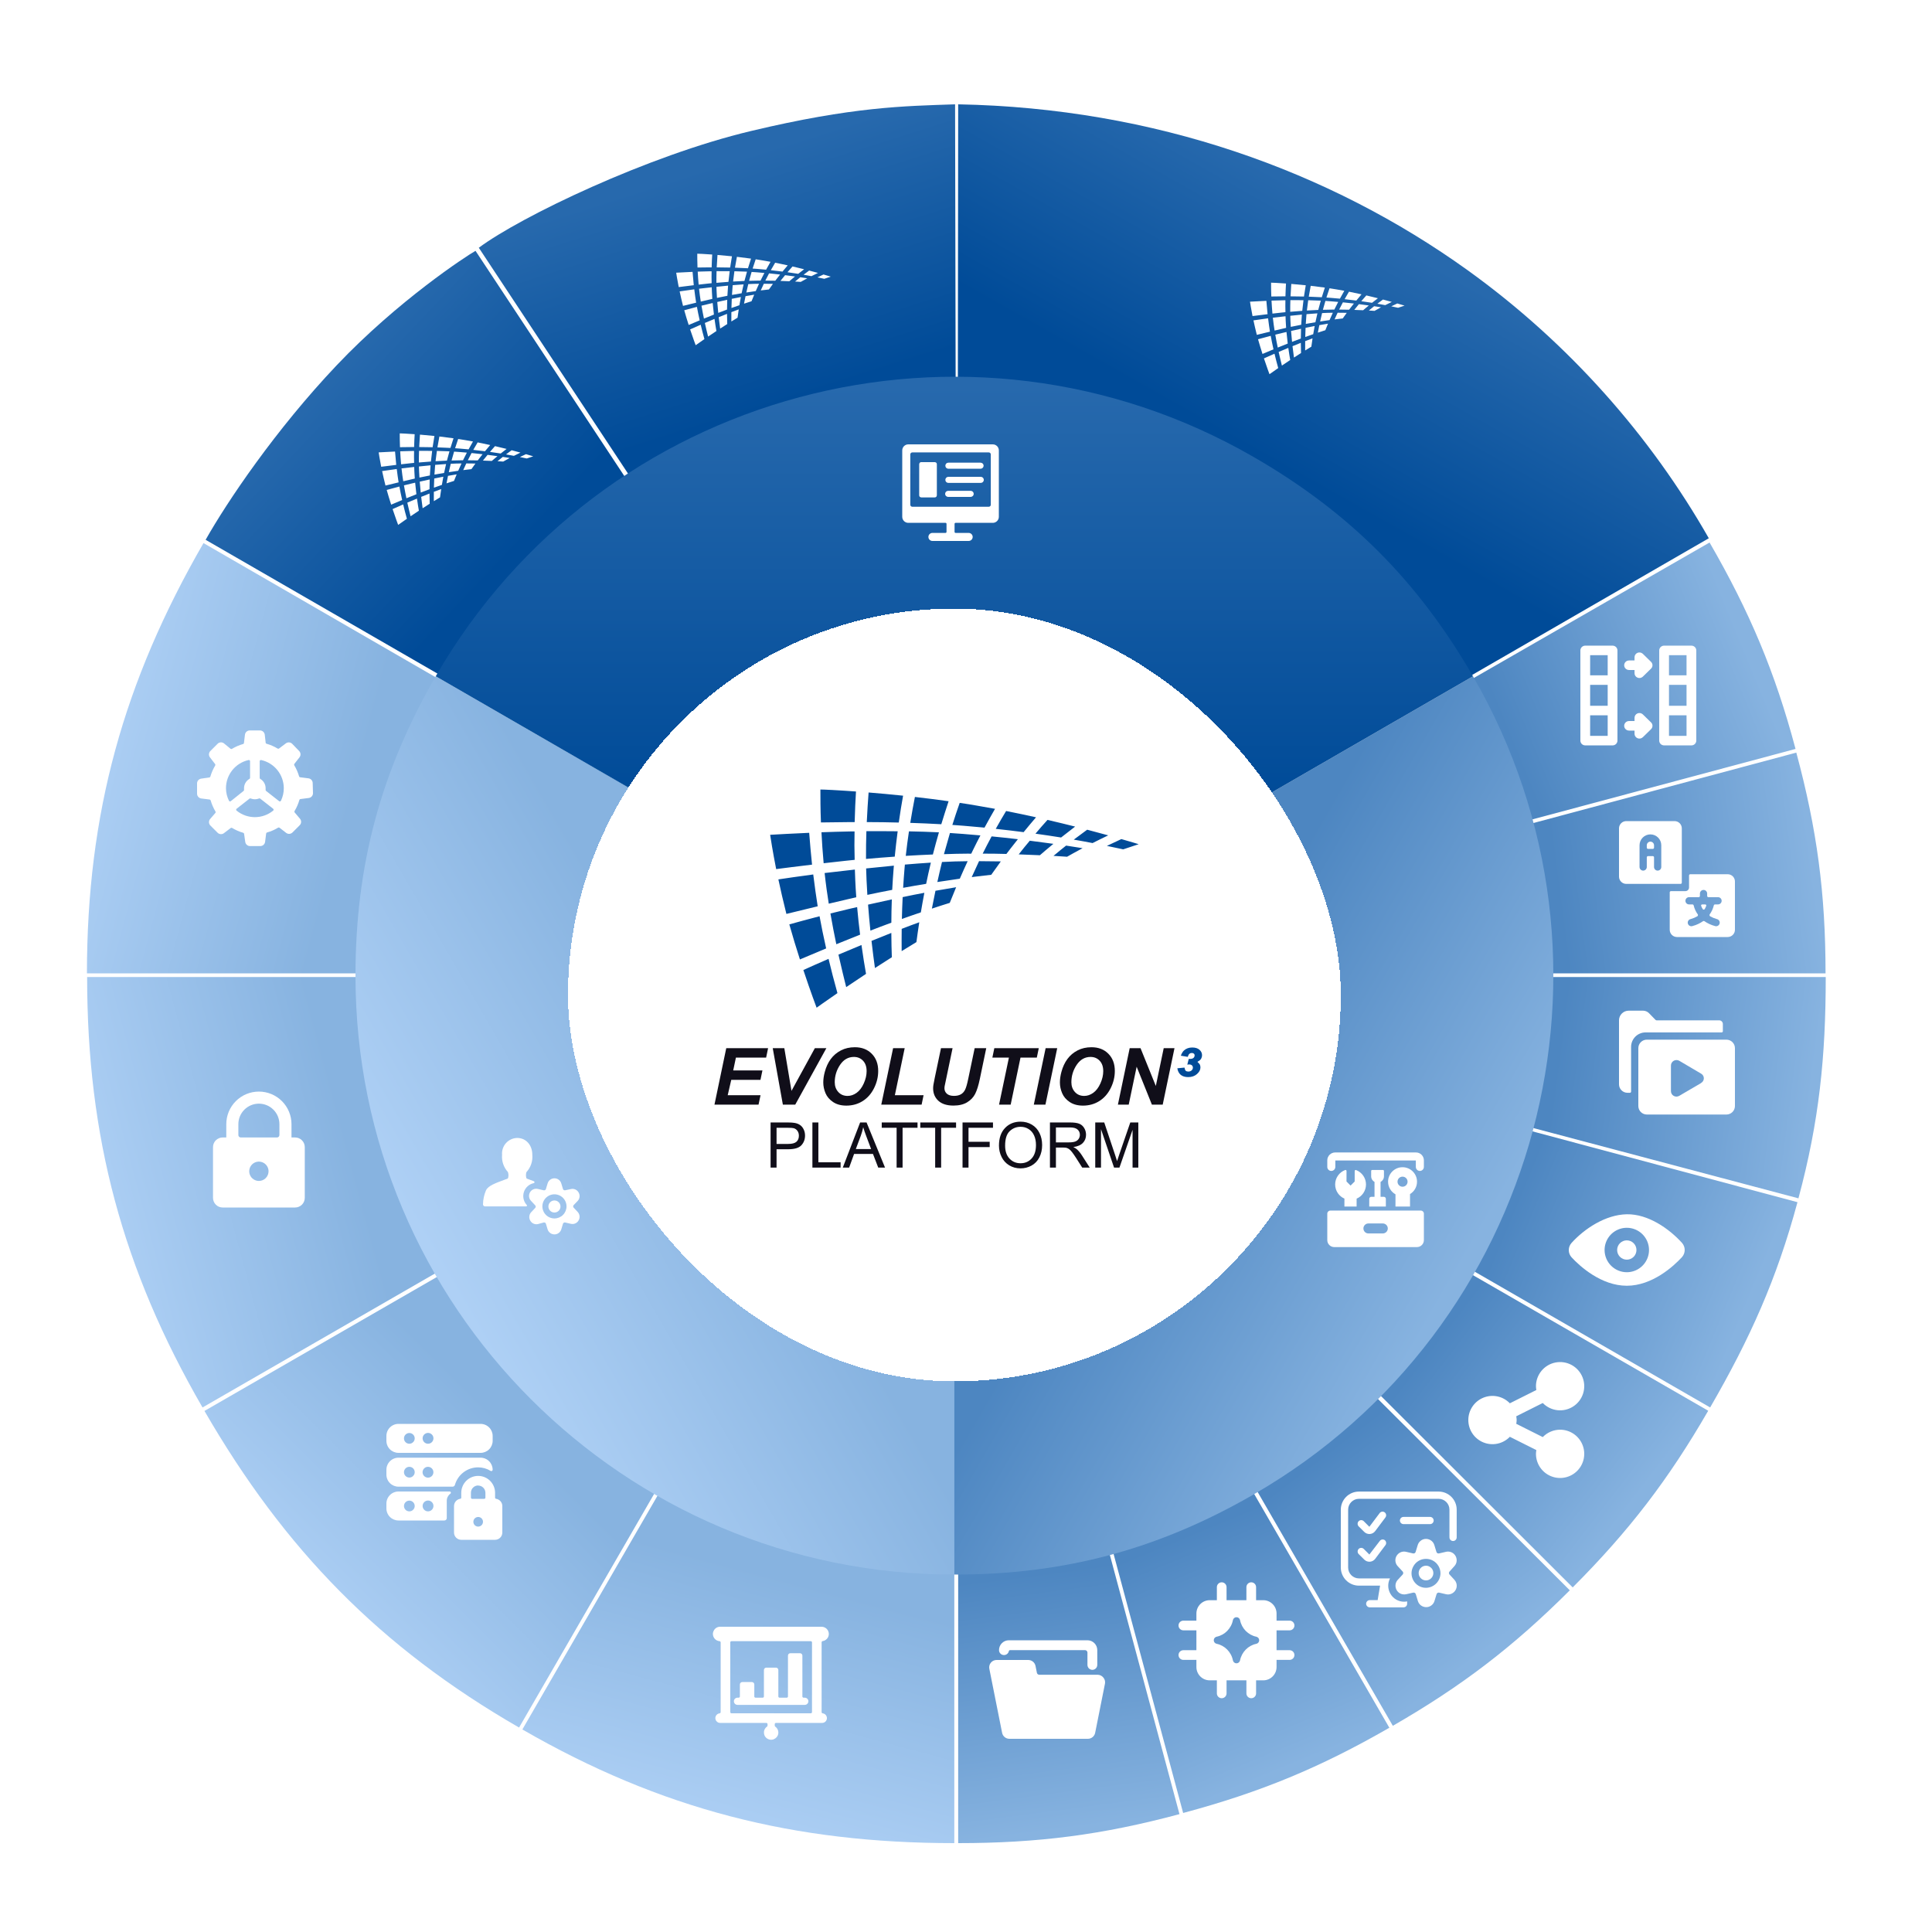
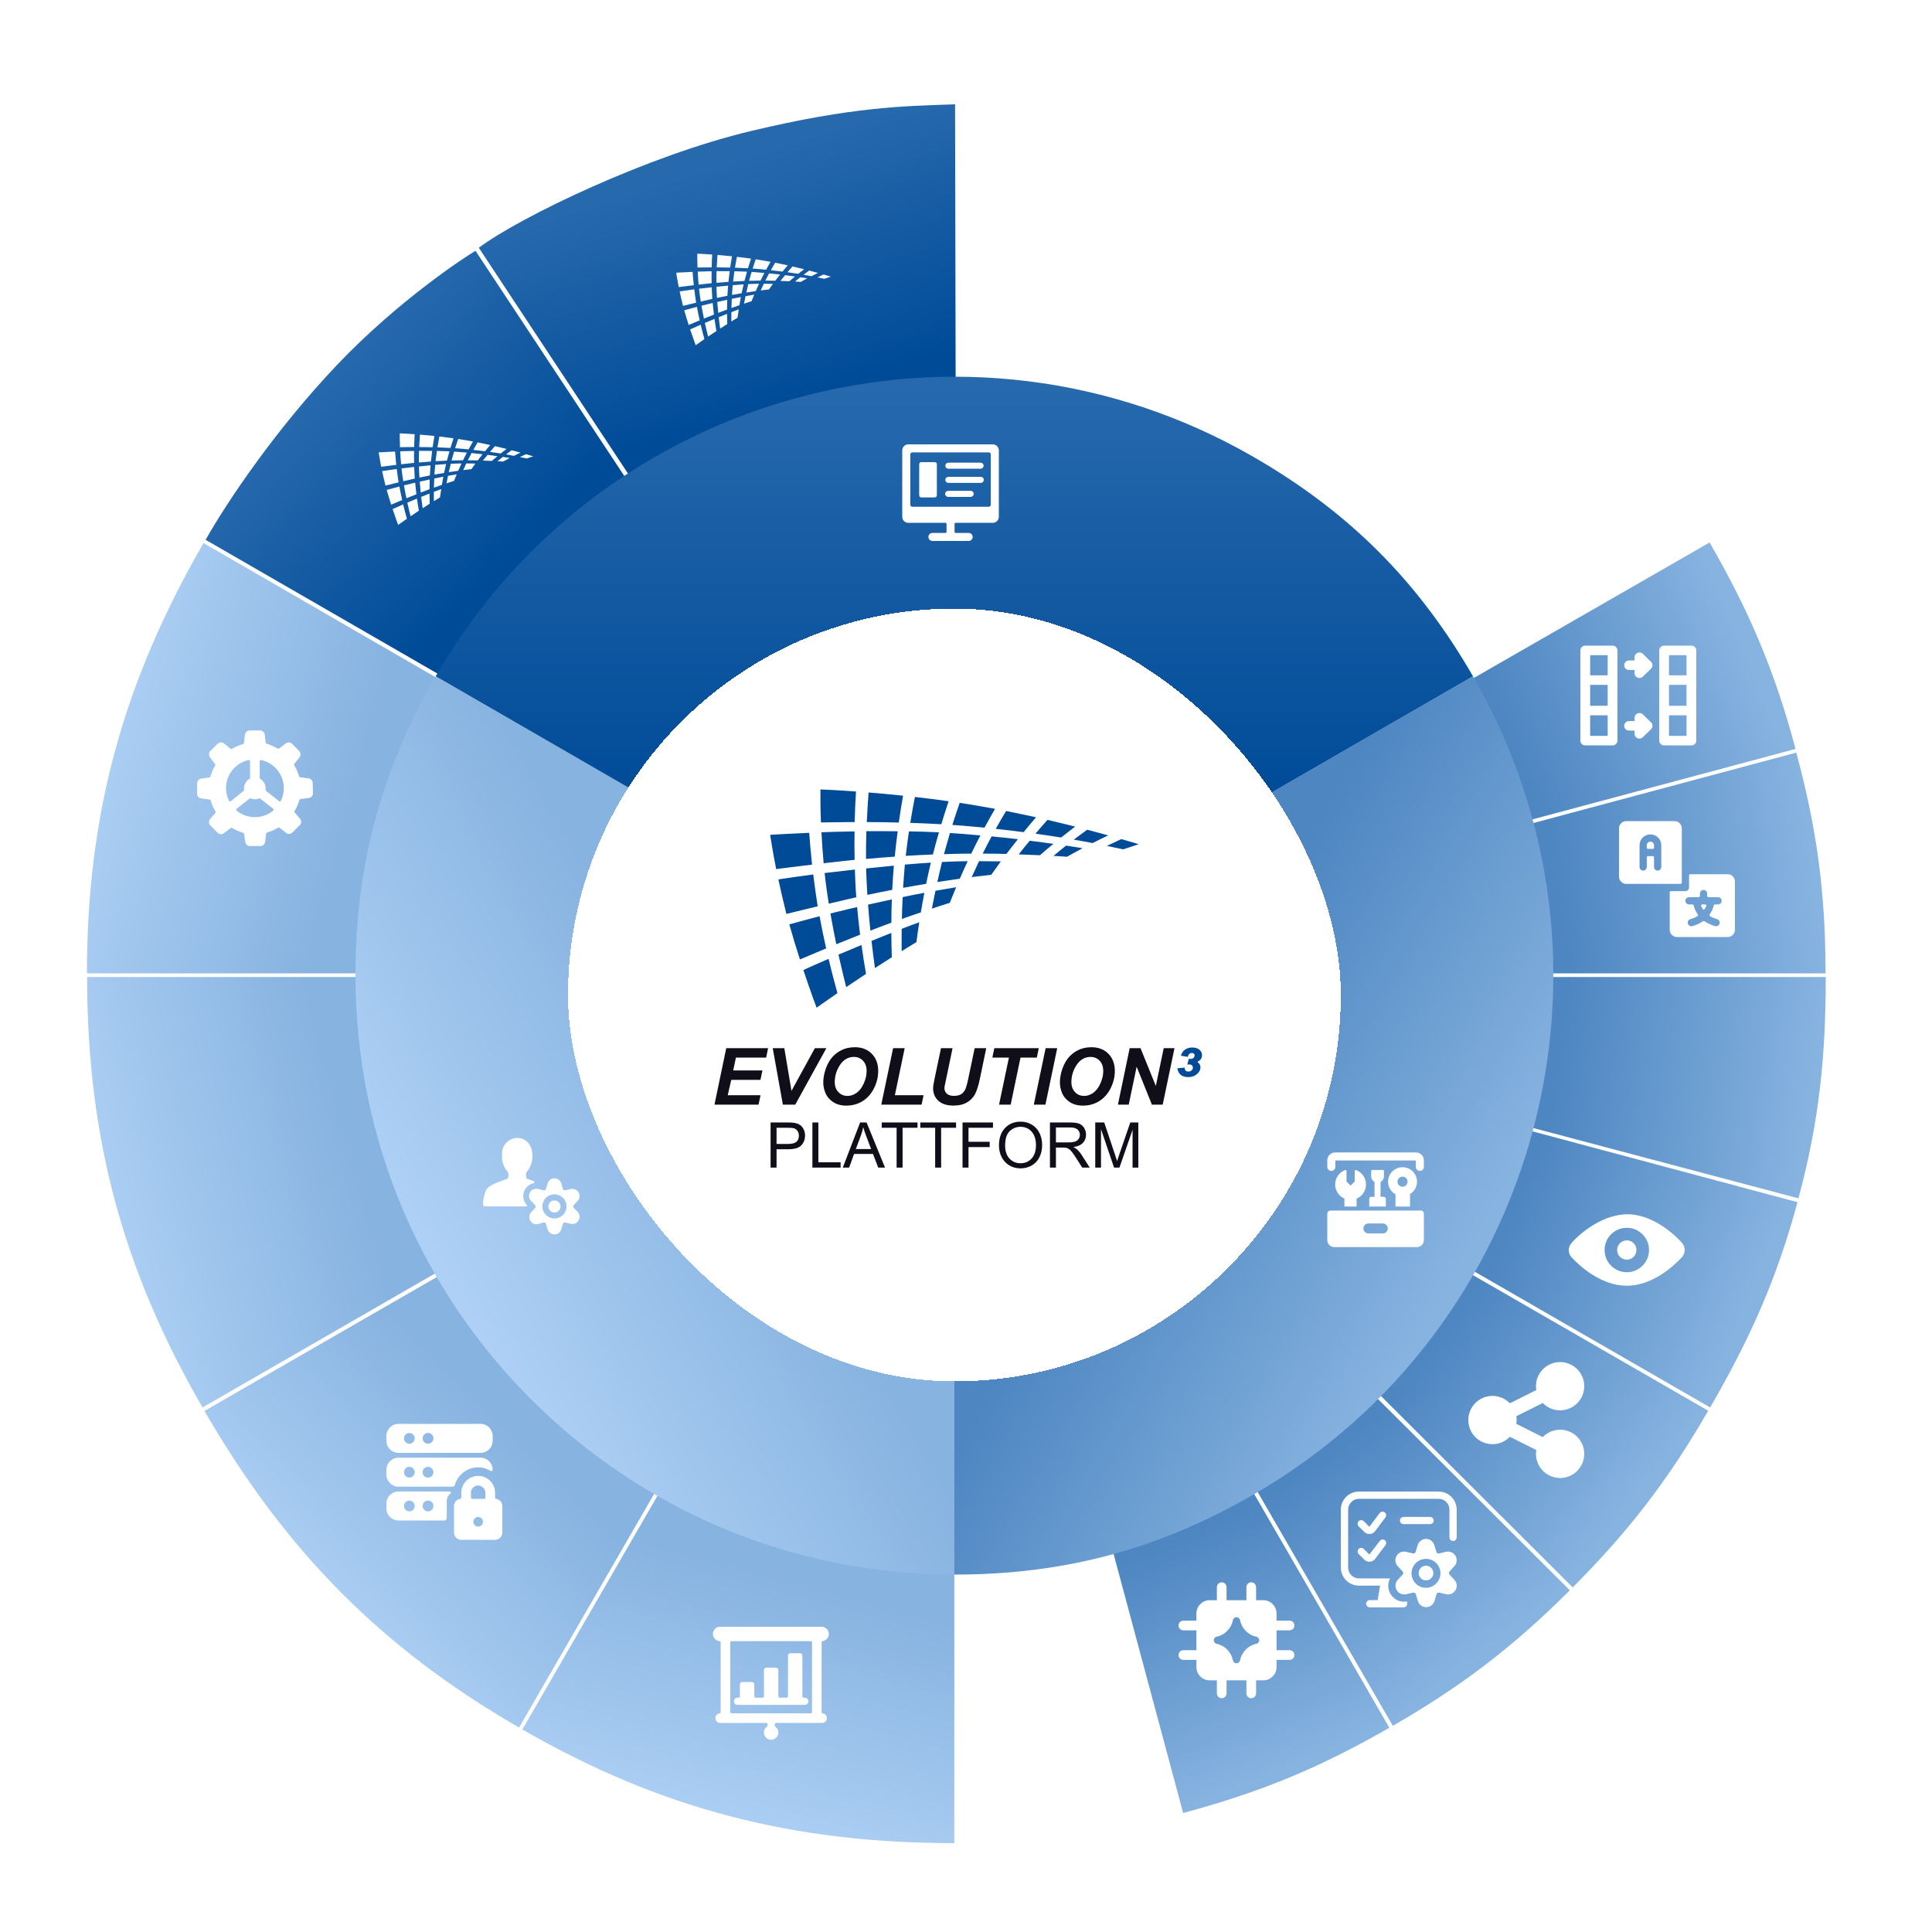
<svg xmlns="http://www.w3.org/2000/svg" width="1000" height="1000" viewBox="0 0 1000 1000" fill="none">
-   <path d="M495.049 504.8L574.517 805.034L610.493 938.993C570.608 949.698 537.338 954 495.951 954V814.838L495.049 504.7V504.8Z" fill="url(#paint0_linear_213_83)" />
  <path d="M571.051 868.252C570.693 867.814 570.243 867.461 569.733 867.219C569.223 866.976 568.665 866.85 568.101 866.85H537.941C537.647 866.85 537.363 866.749 537.136 866.563C536.909 866.377 536.753 866.118 536.694 865.83L535.982 862.286C535.807 861.419 535.34 860.639 534.659 860.078C533.979 859.516 533.126 859.206 532.244 859.2H515.816C515.251 859.197 514.693 859.321 514.182 859.564C513.671 859.807 513.222 860.162 512.866 860.603C512.506 861.036 512.248 861.546 512.112 862.093C511.975 862.641 511.964 863.212 512.078 863.765L518.69 896.914C518.865 897.781 519.332 898.561 520.013 899.122C520.694 899.684 521.547 899.994 522.428 900H563.116C563.998 899.994 564.851 899.684 565.532 899.122C566.212 898.561 566.679 897.781 566.855 896.914L571.941 871.414C572.041 870.854 572.014 870.278 571.859 869.731C571.705 869.183 571.429 868.677 571.051 868.252Z" fill="white" />
  <path d="M519.631 856.65C520.219 856.664 520.794 856.474 521.258 856.111C521.721 855.749 522.045 855.236 522.174 854.661C522.195 854.519 522.26 854.388 522.361 854.287C522.462 854.186 522.593 854.121 522.734 854.1H561.591C561.928 854.1 562.252 854.234 562.49 854.473C562.729 854.713 562.863 855.037 562.863 855.375V861.75C562.863 862.426 563.13 863.075 563.607 863.553C564.084 864.031 564.731 864.3 565.406 864.3C566.08 864.3 566.727 864.031 567.204 863.553C567.681 863.075 567.949 862.426 567.949 861.75V854.1C567.949 852.747 567.413 851.45 566.459 850.494C565.505 849.537 564.211 849 562.863 849H522.174C520.826 849 519.532 849.537 518.578 850.494C517.624 851.45 517.088 852.747 517.088 854.1C517.088 854.776 517.356 855.425 517.833 855.903C518.31 856.381 518.957 856.65 519.631 856.65Z" fill="white" />
  <path d="M495.049 504.8L649.475 773.82L719.122 894.273C683.347 914.882 652.382 927.688 612.397 938.393L576.421 804.433L494.949 504.7L495.049 504.8Z" fill="url(#paint1_linear_213_83)" />
  <path fill-rule="evenodd" clip-rule="evenodd" d="M632.355 819C633.74 819 634.863 820.123 634.863 821.507V828.256H645.137V821.507C645.137 820.123 646.259 819 647.644 819C649.029 819 650.151 820.123 650.151 821.507V828.256H653.849C657.657 828.256 660.744 831.343 660.744 835.151V838.843H667.493C668.877 838.843 670 839.966 670 841.35C670 842.735 668.877 843.858 667.493 843.858H660.744V854.142H667.493C668.877 854.142 670 855.264 670 856.649C670 858.034 668.877 859.156 667.493 859.156H660.744V862.849C660.744 866.657 657.657 869.744 653.849 869.744H650.151V876.489C650.151 877.873 649.029 878.996 647.644 878.996C646.259 878.996 645.137 877.873 645.137 876.489V869.744H634.863V876.489C634.863 877.873 633.74 878.996 632.355 878.996C630.971 878.996 629.848 877.873 629.848 876.489V869.744H626.151C622.343 869.744 619.256 866.657 619.256 862.849V859.156H612.507C611.123 859.156 610 858.034 610 856.649C610 855.264 611.123 854.142 612.507 854.142H619.256V843.858H612.507C611.123 843.858 610 842.735 610 841.35C610 839.966 611.123 838.843 612.507 838.843H619.256V835.151C619.256 831.343 622.343 828.256 626.151 828.256H629.848V821.507C629.848 820.123 630.971 819 632.355 819ZM641.845 838.579C641.672 837.697 640.899 837.061 640 837.061C639.101 837.061 638.328 837.697 638.155 838.579C637.307 842.899 633.912 846.313 629.752 847.149C628.874 847.326 628.242 848.097 628.242 848.993C628.242 849.889 628.874 850.66 629.752 850.836C633.911 851.673 637.306 855.091 638.154 859.413C638.327 860.295 639.1 860.931 639.999 860.931C640.898 860.931 641.671 860.295 641.844 859.413C642.692 855.092 646.087 851.679 650.248 850.842C651.126 850.666 651.757 849.894 651.757 848.999C651.757 848.103 651.126 847.332 650.248 847.155C646.089 846.319 642.694 842.901 641.845 838.579Z" fill="white" />
  <path d="M495.049 504.8L714.011 724.898L812.519 823.142C783.257 852.355 756.701 872.664 720.926 893.273L651.279 772.819L495.149 504.8H495.049Z" fill="url(#paint2_linear_213_83)" />
  <path d="M706.136 792.91C707.747 794.521 710.411 794.333 711.779 792.511L717.098 785.419C717.963 784.266 717.255 782.609 715.824 782.436C715.16 782.356 714.503 782.637 714.102 783.172L708.783 790.263L705.886 787.367C705.155 786.637 703.97 786.637 703.239 787.367C702.519 788.112 702.519 789.294 703.239 790.039L706.136 792.91Z" fill="white" />
  <path d="M716.724 797.155C715.92 796.616 714.837 796.778 714.227 797.53L708.783 804.622L705.886 801.725C705.155 800.995 703.971 800.995 703.239 801.725C702.535 802.467 702.535 803.63 703.239 804.372L706.136 807.244C707.74 808.86 710.403 808.684 711.779 806.869L717.098 799.777C717.719 798.95 717.551 797.776 716.724 797.155Z" fill="white" />
  <path d="M740.246 785.145H726.462C725.021 785.145 724.12 786.705 724.84 787.954C725.175 788.533 725.793 788.89 726.462 788.89H740.196C741.638 788.89 742.539 787.33 741.818 786.081C741.484 785.501 740.865 785.145 740.196 785.145H740.246Z" fill="white" />
  <path d="M734.303 814.211C734.303 817.133 737.466 818.959 739.997 817.498C741.171 816.82 741.894 815.567 741.894 814.211C741.894 811.289 738.731 809.463 736.201 810.924C735.027 811.602 734.303 812.855 734.303 814.211Z" fill="white" />
  <path d="M752.707 810.715C755.112 808.227 753.922 804.069 750.565 803.23C749.859 803.053 749.119 803.051 748.412 803.224L744.841 804.047C744.257 804.192 743.662 803.851 743.493 803.274L742.419 799.752C741.43 796.437 737.223 795.434 734.846 797.948C734.362 798.459 734.005 799.078 733.804 799.752L732.73 803.274C732.561 803.851 731.966 804.192 731.382 804.047L727.811 803.224C724.449 802.405 721.462 805.532 722.433 808.853C722.638 809.552 723.009 810.191 723.516 810.715L726.013 813.412C726.416 813.859 726.416 814.538 726.013 814.985L723.516 817.682C721.144 820.227 722.418 824.386 725.808 825.167C726.467 825.319 727.151 825.321 727.811 825.173L731.457 824.349C732.041 824.204 732.635 824.546 732.805 825.123L733.879 828.644C734.867 831.96 739.074 832.962 741.452 830.449C741.936 829.937 742.293 829.319 742.494 828.644L743.567 825.123C743.737 824.546 744.332 824.204 744.916 824.349L748.487 825.173C751.882 825.934 754.827 822.733 753.788 819.413C753.586 818.768 753.243 818.176 752.782 817.682L750.285 814.985C749.856 814.548 749.856 813.849 750.285 813.412L752.707 810.715ZM738.099 821.852C732.332 821.852 728.728 815.609 731.611 810.615C734.495 805.621 741.703 805.621 744.586 810.615C745.244 811.754 745.59 813.046 745.59 814.361C745.523 818.47 742.208 821.785 738.099 821.852Z" fill="white" />
  <path d="M726.762 829.044C723.828 829.048 721.119 827.474 719.67 824.923C718.248 822.485 718.173 819.489 719.47 816.982H703.414C700.311 816.982 697.796 814.467 697.796 811.364V781.399C697.796 778.296 700.311 775.78 703.414 775.78H744.616C747.719 775.78 750.235 778.296 750.235 781.399V795.757C750.235 797.199 751.795 798.1 753.044 797.379C753.623 797.045 753.98 796.426 753.98 795.757V781.399C753.98 776.227 749.788 772.035 744.616 772.035H703.414C698.229 772.021 694.014 776.214 694 781.399V811.364C694.014 816.53 698.198 820.715 703.364 820.728H714.326L713.078 828.219H708.983C707.541 828.219 706.64 829.78 707.361 831.029C707.695 831.608 708.313 831.965 708.983 831.965H726.462C727.497 831.965 728.335 831.127 728.335 830.092V828.869C727.817 828.974 727.291 829.033 726.762 829.044Z" fill="white" />
  <path d="M495.049 504.8L763.716 660.77L884.17 730.2C863.527 765.916 843.184 792.428 814.022 821.641L715.514 723.297L495.149 504.7L495.049 504.8Z" fill="url(#paint3_linear_213_83)" />
  <path d="M807.505 740.011C805.83 740.014 804.172 740.355 802.631 741.012C801.09 741.668 799.697 742.628 798.534 743.835L784.814 736.962C784.933 736.319 785 735.667 785.014 735.013C785 734.359 784.933 733.707 784.814 733.064L798.534 726.192C800.552 728.274 803.233 729.589 806.115 729.912C808.997 730.235 811.902 729.545 814.331 727.961C816.76 726.376 818.562 723.996 819.429 721.229C820.296 718.461 820.173 715.478 819.081 712.791C817.989 710.104 815.997 707.881 813.445 706.502C810.894 705.124 807.942 704.675 805.096 705.234C802.25 705.794 799.688 707.325 797.848 709.567C796.007 711.808 795.004 714.62 795.01 717.52C795.025 718.174 795.092 718.826 795.21 719.47L781.491 726.342C779.762 724.548 777.537 723.313 775.101 722.793C772.665 722.274 770.129 722.494 767.82 723.426C765.51 724.358 763.531 725.959 762.138 728.024C760.744 730.088 760 732.522 760 735.013C760 737.504 760.744 739.938 762.138 742.003C763.531 744.067 765.51 745.668 767.82 746.6C770.129 747.532 772.665 747.753 775.101 747.233C777.537 746.714 779.762 745.478 781.491 743.685L795.21 750.557C795.092 751.2 795.025 751.852 795.01 752.506C795.01 754.977 795.743 757.393 797.116 759.448C798.489 761.503 800.44 763.104 802.724 764.05C805.007 764.995 807.519 765.243 809.943 764.761C812.367 764.279 814.593 763.089 816.34 761.341C818.088 759.594 819.278 757.367 819.76 754.944C820.242 752.52 819.995 750.008 819.049 747.724C818.103 745.441 816.502 743.49 814.447 742.117C812.392 740.744 809.976 740.011 807.505 740.011Z" fill="white" />
  <path d="M495.049 504.8L794.882 586.036L930.368 622.252C919.645 662.07 905.816 692.784 885.172 728.5L764.618 658.969L495.049 504.7V504.8Z" fill="url(#paint4_linear_213_83)" />
  <path d="M870.598 643.303C863.999 636.029 853.101 628.305 842.028 628.505C830.955 628.705 820.057 636.029 813.458 643.303C812.52 644.326 812 645.664 812 647.052C812 648.44 812.52 649.778 813.458 650.801C817.858 655.55 828.881 665.499 842.028 665.499C855.176 665.499 866.174 655.5 870.598 650.676C871.501 649.661 872 648.349 872 646.989C872 645.63 871.501 644.318 870.598 643.303ZM830.53 647.002C830.53 644.728 831.205 642.505 832.468 640.614C833.731 638.723 835.527 637.25 837.628 636.379C839.729 635.509 842.041 635.281 844.271 635.725C846.502 636.169 848.55 637.264 850.158 638.872C851.767 640.48 852.862 642.528 853.305 644.759C853.749 646.989 853.521 649.301 852.651 651.402C851.781 653.503 850.307 655.299 848.416 656.562C846.525 657.826 844.302 658.5 842.028 658.5C838.979 658.5 836.054 657.289 833.898 655.132C831.742 652.976 830.53 650.051 830.53 647.002Z" fill="white" />
  <path d="M837.029 647.002C837.029 648.328 837.556 649.599 838.493 650.537C839.431 651.474 840.703 652.001 842.028 652.001C843.354 652.001 844.626 651.474 845.563 650.537C846.501 649.599 847.027 648.328 847.027 647.002C847.027 645.676 846.501 644.405 845.563 643.467C844.626 642.53 843.354 642.003 842.028 642.003C840.703 642.003 839.431 642.53 838.493 643.467C837.556 644.405 837.029 645.676 837.029 647.002Z" fill="white" />
  <path d="M495.049 504.8L805.705 505.701H944.999C944.999 547.019 941.591 580.434 930.869 620.252L495.049 504.7V504.8Z" fill="url(#paint5_linear_213_83)" />
-   <path d="M893.625 538.125H852.375C851.216 538.131 850.107 538.594 849.288 539.414C848.469 540.233 848.006 541.342 848 542.5V572.5C848.006 573.658 848.469 574.767 849.288 575.586C850.107 576.405 851.216 576.869 852.375 576.875H893.625C894.783 576.869 895.892 576.405 896.711 575.586C897.53 574.767 897.993 573.658 898 572.5V542.5C897.993 541.342 897.53 540.233 896.711 539.414C895.892 538.594 894.783 538.131 893.625 538.125ZM880.425 560.625L869.175 567.2C868.738 567.466 868.236 567.604 867.725 567.6C867.237 567.597 866.757 567.477 866.325 567.25C865.88 567.002 865.511 566.639 865.256 566.199C865.001 565.759 864.869 565.259 864.875 564.75V551.55C864.869 551.041 865.001 550.54 865.256 550.1C865.511 549.66 865.88 549.297 866.325 549.05C866.76 548.805 867.251 548.676 867.75 548.676C868.249 548.676 868.74 548.805 869.175 549.05L880.5 555.725C880.927 555.964 881.282 556.312 881.53 556.734C881.777 557.156 881.907 557.636 881.907 558.125C881.907 558.614 881.777 559.094 881.53 559.516C881.282 559.938 880.927 560.286 880.5 560.525L880.425 560.625Z" fill="white" />
-   <path d="M891.125 534.375C891.291 534.375 891.45 534.309 891.567 534.192C891.684 534.075 891.75 533.916 891.75 533.75V530C891.744 529.505 891.544 529.031 891.194 528.681C890.844 528.331 890.371 528.131 889.875 528.125H857.375L856.925 527.925L853.575 524.475C853.178 524.056 852.702 523.721 852.174 523.489C851.646 523.257 851.077 523.133 850.5 523.125H843C841.674 523.125 840.402 523.652 839.464 524.589C838.527 525.527 838 526.799 838 528.125V561.25C838 562.41 838.461 563.523 839.281 564.344C840.102 565.164 841.215 565.625 842.375 565.625H843.625C843.791 565.625 843.95 565.559 844.067 565.442C844.184 565.325 844.25 565.166 844.25 565V541.875C844.25 539.886 845.04 537.978 846.447 536.572C847.853 535.165 849.761 534.375 851.75 534.375H891.125Z" fill="white" />
  <path d="M494.949 504.8L795.283 425.565L929.767 389.549C940.49 429.367 944.899 462.481 944.899 503.8H805.705L494.949 504.8Z" fill="url(#paint6_linear_213_83)" />
  <path d="M854.251 435.625C853.756 435.631 853.282 435.831 852.932 436.181C852.582 436.532 852.382 437.005 852.376 437.5V438.75C852.376 438.916 852.442 439.075 852.559 439.192C852.676 439.309 852.835 439.375 853.001 439.375H855.501C855.667 439.375 855.826 439.309 855.943 439.192C856.06 439.075 856.126 438.916 856.126 438.75V437.5C856.119 437.005 855.92 436.532 855.569 436.181C855.219 435.831 854.746 435.631 854.251 435.625Z" fill="white" />
  <path d="M881.051 468.125C880.951 468.124 880.852 468.148 880.764 468.196C880.676 468.245 880.603 468.315 880.551 468.4C880.503 468.488 880.477 468.587 880.477 468.688C880.477 468.788 880.503 468.887 880.551 468.975C880.749 469.507 881.001 470.018 881.301 470.5C881.348 470.599 881.423 470.682 881.516 470.739C881.609 470.797 881.716 470.827 881.826 470.825C881.938 470.823 882.047 470.792 882.143 470.735C882.24 470.678 882.32 470.597 882.376 470.5C882.658 470.012 882.901 469.502 883.101 468.975C883.149 468.887 883.174 468.788 883.174 468.688C883.174 468.587 883.149 468.488 883.101 468.4C883.048 468.315 882.975 468.245 882.887 468.196C882.8 468.148 882.701 468.124 882.601 468.125H881.051Z" fill="white" />
  <path d="M894.25 452.5H874.875C874.709 452.5 874.55 452.566 874.433 452.683C874.316 452.8 874.25 452.959 874.25 453.125V459.375C874.243 459.87 874.044 460.343 873.694 460.694C873.343 461.044 872.87 461.244 872.375 461.25H864.875C864.709 461.25 864.55 461.316 864.433 461.433C864.316 461.55 864.25 461.709 864.25 461.875V481.25C864.25 482.245 864.645 483.198 865.348 483.902C866.052 484.605 867.005 485 868 485H894.25C895.245 485 896.198 484.605 896.902 483.902C897.605 483.198 898 482.245 898 481.25V456.25C898 455.255 897.605 454.302 896.902 453.598C896.198 452.895 895.245 452.5 894.25 452.5ZM874.25 464.375H879.25C879.416 464.375 879.575 464.309 879.692 464.192C879.809 464.075 879.875 463.916 879.875 463.75V462.5C879.875 462.003 880.073 461.526 880.424 461.174C880.776 460.823 881.253 460.625 881.75 460.625C882.247 460.625 882.724 460.823 883.076 461.174C883.427 461.526 883.625 462.003 883.625 462.5V463.75C883.625 463.916 883.691 464.075 883.808 464.192C883.925 464.309 884.084 464.375 884.25 464.375H889.25C889.747 464.375 890.224 464.573 890.576 464.924C890.927 465.276 891.125 465.753 891.125 466.25C891.125 466.747 890.927 467.224 890.576 467.576C890.224 467.928 889.747 468.125 889.25 468.125H887.675C887.538 468.131 887.405 468.18 887.298 468.265C887.19 468.35 887.112 468.468 887.075 468.6C886.662 470.321 885.915 471.943 884.875 473.375C884.815 473.528 884.815 473.697 884.875 473.85C884.921 474.023 885.027 474.174 885.175 474.275C886.253 474.89 887.404 475.369 888.6 475.7C888.855 475.748 889.098 475.848 889.312 475.995C889.527 476.141 889.708 476.331 889.846 476.551C889.983 476.772 890.073 477.018 890.11 477.276C890.147 477.533 890.13 477.795 890.061 478.045C889.991 478.295 889.871 478.528 889.706 478.729C889.542 478.93 889.338 479.095 889.106 479.213C888.875 479.331 888.622 479.4 888.362 479.415C888.103 479.43 887.843 479.391 887.6 479.3C885.67 478.781 883.844 477.936 882.2 476.8C882.098 476.727 881.976 476.687 881.85 476.687C881.724 476.687 881.602 476.727 881.5 476.8C879.859 477.941 878.032 478.787 876.1 479.3C875.857 479.391 875.597 479.43 875.338 479.415C875.078 479.4 874.825 479.331 874.594 479.213C874.362 479.095 874.158 478.93 873.994 478.729C873.829 478.528 873.709 478.295 873.639 478.045C873.57 477.795 873.553 477.533 873.59 477.276C873.627 477.018 873.717 476.772 873.854 476.551C873.992 476.331 874.173 476.141 874.388 475.995C874.602 475.848 874.845 475.748 875.1 475.7C876.296 475.369 877.447 474.89 878.525 474.275C878.672 474.174 878.779 474.023 878.825 473.85C878.885 473.697 878.885 473.528 878.825 473.375C877.785 471.943 877.038 470.321 876.625 468.6C876.588 468.468 876.51 468.35 876.402 468.265C876.294 468.18 876.162 468.131 876.025 468.125H874.25C873.753 468.125 873.276 467.928 872.924 467.576C872.573 467.224 872.375 466.747 872.375 466.25C872.375 465.753 872.573 465.276 872.924 464.924C873.276 464.573 873.753 464.375 874.25 464.375Z" fill="white" />
  <path d="M869.875 457.5C870.041 457.5 870.2 457.434 870.317 457.317C870.434 457.2 870.5 457.041 870.5 456.875V428.75C870.5 427.755 870.105 426.802 869.402 426.098C868.698 425.395 867.745 425 866.75 425H841.75C840.755 425 839.802 425.395 839.098 426.098C838.395 426.802 838 427.755 838 428.75V453.75C838 454.745 838.395 455.698 839.098 456.402C839.802 457.105 840.755 457.5 841.75 457.5H869.875ZM853 443.125C852.834 443.125 852.675 443.191 852.558 443.308C852.441 443.425 852.375 443.584 852.375 443.75V448.75C852.375 449.247 852.177 449.724 851.826 450.076C851.474 450.427 850.997 450.625 850.5 450.625C850.003 450.625 849.526 450.427 849.174 450.076C848.823 449.724 848.625 449.247 848.625 448.75V437.5C848.625 436.008 849.218 434.577 850.273 433.523C851.327 432.468 852.758 431.875 854.25 431.875C855.742 431.875 857.173 432.468 858.228 433.523C859.282 434.577 859.875 436.008 859.875 437.5V448.75C859.875 449.247 859.677 449.724 859.326 450.076C858.974 450.427 858.497 450.625 858 450.625C857.503 450.625 857.026 450.427 856.674 450.076C856.323 449.724 856.125 449.247 856.125 448.75V443.75C856.125 443.584 856.059 443.425 855.942 443.308C855.825 443.191 855.666 443.125 855.5 443.125H853Z" fill="white" />
  <path d="M495.049 504.8L884.872 280.801C905.515 316.517 918.743 347.731 929.366 387.648L780.652 427.466L495.049 504.8Z" fill="url(#paint7_linear_213_83)" />
  <path fill-rule="evenodd" clip-rule="evenodd" d="M820.526 334.186C819.131 334.186 818 335.292 818 336.657V383.343C818 384.708 819.131 385.814 820.526 385.814H834.662C836.057 385.814 837.187 384.708 837.187 383.343V336.657C837.187 335.292 836.057 334.186 834.662 334.186H820.526ZM832.136 365.311V354.482H823.051V365.311H832.136ZM823.051 370.252H832.136V380.872H823.051V370.252ZM832.136 349.54V339.128H823.051V349.54H832.136ZM861.338 334.186C859.943 334.186 858.813 335.292 858.813 336.657V383.343C858.813 384.708 859.943 385.814 861.338 385.814H875.474C876.869 385.814 878 384.708 878 383.343V336.657C878 335.292 876.869 334.186 875.474 334.186H861.338ZM863.864 380.872V370.252H872.949V380.872H863.864ZM863.864 365.311H872.949V354.482H863.864V365.311ZM863.864 349.54H872.949V339.128H863.864V349.54ZM840.676 344.324C840.676 342.959 841.806 341.853 843.201 341.853H846.032V340.175C846.032 339.176 846.648 338.275 847.591 337.893C848.535 337.51 849.622 337.722 850.344 338.428L854.585 342.577C854.82 342.808 855 343.072 855.123 343.355C855.252 343.653 855.324 343.98 855.324 344.324C855.324 344.689 855.243 345.036 855.098 345.348C854.969 345.625 854.789 345.874 854.571 346.085L850.344 350.22C849.622 350.926 848.535 351.138 847.591 350.755C846.648 350.373 846.032 349.472 846.032 348.473V346.795H843.201C841.806 346.795 840.676 345.689 840.676 344.324ZM843.201 373.205C841.806 373.205 840.676 374.312 840.676 375.676C840.676 377.041 841.806 378.147 843.201 378.147H846.032V379.825C846.032 380.824 846.648 381.725 847.591 382.107C848.535 382.49 849.622 382.278 850.344 381.572L854.571 377.437C854.789 377.226 854.969 376.977 855.098 376.7C855.243 376.388 855.324 376.042 855.324 375.676C855.324 375.333 855.252 375.005 855.123 374.708C855 374.425 854.82 374.16 854.585 373.929L850.344 369.781C849.622 369.074 848.535 368.863 847.591 369.245C846.648 369.627 846.032 370.528 846.032 371.528V373.205H843.201Z" fill="white" />
  <path d="M495.05 504.8L184.394 503.8H45C45 420.963 63.94 352.833 105.327 281.101L225.481 350.532L494.85 504.7L495.05 504.8Z" fill="url(#paint8_linear_213_83)" />
  <path d="M161.85 405.357C161.859 404.088 160.915 403.015 159.656 402.863L155.342 402.314C155.093 402.284 154.886 402.107 154.818 401.865C154.235 399.855 153.397 397.927 152.324 396.13C152.188 395.917 152.188 395.644 152.324 395.431L155.017 391.99C155.798 390.989 155.701 389.56 154.793 388.673L151.227 384.983C150.336 384.096 148.926 384.011 147.935 384.783L144.394 387.451C144.181 387.588 143.909 387.588 143.696 387.451C141.903 386.37 139.974 385.531 137.96 384.958C137.71 384.903 137.528 384.689 137.511 384.434L137.037 380.269C136.885 379.01 135.812 378.066 134.544 378.075H129.282C128.014 378.066 126.94 379.01 126.788 380.269L126.264 384.584C126.248 384.839 126.065 385.052 125.816 385.107C123.802 385.681 121.873 386.52 120.08 387.601C119.867 387.737 119.594 387.737 119.382 387.601L115.915 384.758C114.918 383.993 113.507 384.089 112.624 384.983L108.908 388.698C108 389.585 107.903 391.014 108.683 392.015L111.377 395.531C111.513 395.744 111.513 396.017 111.377 396.229C110.304 398.027 109.466 399.955 108.883 401.965C108.815 402.206 108.608 402.383 108.359 402.414L104.195 403.012C102.935 403.165 101.991 404.238 102 405.506V410.793C101.991 412.061 102.935 413.134 104.195 413.287L108.509 413.835C108.758 413.866 108.964 414.043 109.032 414.284C109.606 416.298 110.445 418.227 111.526 420.02C111.662 420.233 111.662 420.505 111.526 420.718L108.683 424.01C107.918 425.007 108.014 426.418 108.908 427.301L112.624 431.017C113.507 431.911 114.918 432.007 115.915 431.242L119.456 428.548C119.669 428.412 119.942 428.412 120.155 428.548C121.942 429.64 123.873 430.48 125.89 431.042C126.132 431.111 126.308 431.317 126.339 431.566L126.938 435.756C127.102 437.005 128.171 437.936 129.431 437.925H134.718C135.978 437.936 137.048 437.005 137.212 435.756L137.76 431.416C137.791 431.167 137.968 430.961 138.209 430.893C140.227 430.33 142.157 429.49 143.945 428.399C144.158 428.263 144.43 428.263 144.643 428.399L148.11 431.092C149.107 431.858 150.518 431.761 151.401 430.868L155.117 427.152C156.011 426.268 156.107 424.857 155.342 423.86L152.474 420.469C152.338 420.256 152.338 419.983 152.474 419.77C153.555 417.977 154.394 416.049 154.968 414.035C155.036 413.794 155.242 413.617 155.491 413.586L159.805 413.037C161.065 412.885 162.009 411.812 162 410.544L161.85 405.357ZM129.431 402.613C129.433 402.829 129.319 403.029 129.132 403.137C127.386 404.133 126.31 405.99 126.314 408V408.798C126.357 409.017 126.27 409.24 126.09 409.372L119.456 414.683C119.313 414.809 119.117 414.856 118.933 414.808C118.743 414.767 118.585 414.637 118.509 414.459C117.508 412.452 116.979 410.243 116.963 408C116.96 400.983 121.833 394.907 128.683 393.386C128.867 393.364 129.053 393.408 129.207 393.511C129.355 393.634 129.438 393.818 129.431 394.01V402.613ZM129.232 413.312C129.417 413.205 129.645 413.205 129.83 413.312C131.177 413.842 132.674 413.842 134.02 413.312C134.205 413.205 134.433 413.205 134.618 413.312L141.377 418.598C141.531 418.719 141.622 418.902 141.626 419.097C141.632 419.282 141.548 419.458 141.402 419.571C135.889 424.082 127.961 424.082 122.449 419.571C122.302 419.458 122.218 419.282 122.225 419.097C122.228 418.902 122.32 418.719 122.474 418.598L129.232 413.312ZM137.711 409.371C137.531 409.24 137.443 409.017 137.486 408.798V408C137.49 405.99 136.414 404.133 134.668 403.137C134.501 403.017 134.406 402.819 134.419 402.613V394.01C134.413 393.818 134.496 393.634 134.643 393.511C134.797 393.408 134.983 393.364 135.167 393.386C142.017 394.907 146.891 400.983 146.888 408C146.895 410.237 146.391 412.446 145.416 414.459C145.34 414.637 145.182 414.767 144.993 414.808C144.808 414.856 144.612 414.809 144.469 414.683L137.711 409.371Z" fill="white" />
  <path d="M495.05 504.801L338.82 772.82L268.672 894.174C196.821 852.755 147.316 802.033 105.829 730.301L226.483 660.77L495.05 504.801Z" fill="url(#paint9_linear_213_83)" />
  <path d="M200 745.75C200 747.408 200.658 748.997 201.831 750.169C203.003 751.342 204.592 752 206.25 752H248.75C249.571 752 250.383 751.838 251.142 751.524C251.9 751.21 252.589 750.75 253.169 750.169C253.75 749.589 254.21 748.9 254.524 748.142C254.838 747.383 255 746.571 255 745.75V743.25C255 742.429 254.838 741.617 254.524 740.858C254.21 740.1 253.75 739.411 253.169 738.831C252.589 738.25 251.9 737.79 251.142 737.476C250.383 737.162 249.571 737 248.75 737H206.25C204.592 737 203.003 737.658 201.831 738.831C200.658 740.003 200 741.592 200 743.25V745.75ZM209.1 744.5C209.1 743.951 209.263 743.415 209.568 742.958C209.873 742.502 210.306 742.146 210.813 741.936C211.32 741.726 211.878 741.671 212.416 741.778C212.955 741.885 213.449 742.15 213.837 742.538C214.225 742.926 214.49 743.42 214.597 743.959C214.704 744.497 214.649 745.055 214.439 745.562C214.229 746.069 213.873 746.502 213.417 746.807C212.96 747.112 212.424 747.275 211.875 747.275C211.51 747.278 211.147 747.209 210.809 747.071C210.471 746.932 210.164 746.728 209.905 746.47C209.647 746.211 209.443 745.904 209.304 745.566C209.166 745.228 209.097 744.865 209.1 744.5ZM218.75 744.5C218.745 743.944 218.906 743.399 219.211 742.935C219.517 742.471 219.954 742.108 220.467 741.893C220.98 741.678 221.545 741.62 222.09 741.728C222.636 741.835 223.137 742.102 223.53 742.495C223.923 742.888 224.19 743.389 224.297 743.935C224.405 744.48 224.347 745.045 224.132 745.558C223.917 746.071 223.554 746.508 223.09 746.814C222.626 747.119 222.081 747.28 221.525 747.275C220.789 747.275 220.083 746.983 219.563 746.462C219.042 745.942 218.75 745.236 218.75 744.5Z" fill="white" />
  <path d="M247.5 759.5C249.769 759.501 251.994 760.133 253.925 761.325C254.03 761.391 254.15 761.429 254.274 761.434C254.398 761.438 254.521 761.41 254.63 761.351C254.74 761.293 254.832 761.206 254.897 761.101C254.961 760.995 254.997 760.874 255 760.75C255 759.929 254.838 759.117 254.524 758.358C254.21 757.6 253.75 756.911 253.169 756.331C252.589 755.75 251.9 755.29 251.142 754.976C250.383 754.662 249.571 754.5 248.75 754.5H206.25C204.592 754.5 203.003 755.158 201.831 756.331C200.658 757.503 200 759.092 200 760.75V763.25C200 764.908 200.658 766.497 201.831 767.669C203.003 768.842 204.592 769.5 206.25 769.5H234.275C234.552 769.497 234.82 769.402 235.037 769.23C235.255 769.058 235.409 768.819 235.475 768.55C236.224 765.94 237.803 763.645 239.973 762.012C242.142 760.38 244.785 759.498 247.5 759.5ZM224.325 762C224.33 762.555 224.17 763.099 223.865 763.562C223.561 764.026 223.125 764.389 222.614 764.605C222.103 764.82 221.539 764.879 220.994 764.774C220.449 764.669 219.948 764.404 219.554 764.014C219.16 763.623 218.891 763.124 218.781 762.581C218.671 762.037 218.725 761.472 218.936 760.959C219.147 760.446 219.506 760.007 219.967 759.699C220.428 759.39 220.97 759.225 221.525 759.225C221.892 759.222 222.255 759.291 222.595 759.429C222.934 759.567 223.243 759.771 223.503 760.029C223.764 760.287 223.97 760.594 224.111 760.932C224.252 761.271 224.325 761.633 224.325 762ZM214.65 762C214.65 762.549 214.487 763.085 214.182 763.542C213.877 763.998 213.444 764.354 212.937 764.564C212.43 764.774 211.872 764.829 211.334 764.722C210.795 764.615 210.301 764.35 209.913 763.962C209.525 763.574 209.26 763.08 209.153 762.541C209.046 762.003 209.101 761.445 209.311 760.938C209.521 760.431 209.877 759.998 210.333 759.693C210.79 759.388 211.326 759.225 211.875 759.225C212.24 759.222 212.603 759.291 212.941 759.429C213.279 759.568 213.586 759.772 213.845 760.03C214.103 760.289 214.307 760.596 214.446 760.934C214.584 761.272 214.653 761.635 214.65 762Z" fill="white" />
  <path d="M206.25 787H230C230.332 787 230.649 786.868 230.884 786.634C231.118 786.399 231.25 786.082 231.25 785.75V777C231.221 776.25 231.376 775.504 231.703 774.828C232.03 774.152 232.519 773.567 233.125 773.125C233.232 773.045 233.31 772.933 233.349 772.805C233.388 772.678 233.384 772.541 233.34 772.415C233.295 772.289 233.211 772.181 233.101 772.107C232.99 772.032 232.858 771.995 232.725 772H206.25C204.592 772 203.003 772.658 201.831 773.831C200.658 775.003 200 776.592 200 778.25V780.75C200 782.408 200.658 783.997 201.831 785.169C203.003 786.342 204.592 787 206.25 787ZM209.1 779.5C209.1 778.951 209.263 778.415 209.568 777.958C209.873 777.502 210.306 777.146 210.813 776.936C211.32 776.726 211.878 776.671 212.416 776.778C212.955 776.885 213.449 777.15 213.837 777.538C214.225 777.926 214.49 778.42 214.597 778.959C214.704 779.497 214.649 780.055 214.439 780.562C214.229 781.069 213.873 781.502 213.417 781.807C212.96 782.112 212.424 782.275 211.875 782.275C211.51 782.278 211.147 782.209 210.809 782.071C210.471 781.932 210.164 781.728 209.905 781.47C209.647 781.211 209.443 780.904 209.304 780.566C209.166 780.228 209.097 779.865 209.1 779.5ZM218.75 779.5C218.745 778.944 218.906 778.399 219.211 777.935C219.517 777.471 219.954 777.108 220.467 776.893C220.98 776.678 221.545 776.62 222.09 776.728C222.636 776.835 223.137 777.102 223.53 777.495C223.923 777.888 224.19 778.389 224.297 778.935C224.405 779.48 224.347 780.045 224.132 780.558C223.917 781.071 223.554 781.508 223.09 781.814C222.626 782.119 222.081 782.28 221.525 782.275C221.161 782.275 220.8 782.203 220.463 782.064C220.126 781.924 219.82 781.72 219.563 781.462C219.305 781.205 219.101 780.899 218.961 780.562C218.822 780.225 218.75 779.864 218.75 779.5Z" fill="white" />
  <path d="M238.75 775.175C238.751 775.322 238.698 775.464 238.602 775.575C238.505 775.685 238.371 775.757 238.225 775.775C237.333 775.912 236.518 776.361 235.927 777.044C235.336 777.727 235.007 778.597 235 779.5V793.25C235 794.245 235.395 795.198 236.098 795.902C236.802 796.605 237.755 797 238.75 797H256.25C257.245 797 258.198 796.605 258.902 795.902C259.605 795.198 260 794.245 260 793.25V779.5C259.993 778.597 259.664 777.727 259.073 777.044C258.482 776.361 257.667 775.912 256.775 775.775C256.629 775.757 256.495 775.685 256.398 775.575C256.302 775.464 256.249 775.322 256.25 775.175V772.675C256.25 770.354 255.328 768.129 253.687 766.488C252.046 764.847 249.821 763.925 247.5 763.925C245.179 763.925 242.954 764.847 241.313 766.488C239.672 768.129 238.75 770.354 238.75 772.675V775.175ZM250 787.675C250 788.169 249.853 788.653 249.579 789.064C249.304 789.475 248.914 789.795 248.457 789.985C248 790.174 247.497 790.223 247.012 790.127C246.527 790.031 246.082 789.792 245.732 789.443C245.383 789.093 245.145 788.648 245.048 788.163C244.952 787.678 245.001 787.175 245.19 786.718C245.38 786.261 245.7 785.871 246.111 785.596C246.522 785.322 247.006 785.175 247.5 785.175C248.154 785.175 248.783 785.431 249.25 785.889C249.718 786.348 249.987 786.971 250 787.625V787.675ZM247.5 768.925C248.495 768.925 249.448 769.32 250.152 770.023C250.855 770.727 251.25 771.68 251.25 772.675V775.175C251.25 775.341 251.184 775.5 251.067 775.617C250.95 775.734 250.791 775.8 250.625 775.8H244.375C244.209 775.8 244.05 775.734 243.933 775.617C243.816 775.5 243.75 775.341 243.75 775.175V772.675C243.743 772.178 243.835 771.685 244.021 771.225C244.206 770.764 244.482 770.344 244.831 769.991C245.179 769.637 245.595 769.357 246.053 769.165C246.512 768.974 247.003 768.875 247.5 768.875V768.925Z" fill="white" />
  <path d="M495.05 504.8L225.481 658.969L104.826 728.5C63.339 656.768 45.1 588.438 45.1 505.701H184.394L495.05 504.7V504.8Z" fill="url(#paint10_linear_213_83)" />
-   <path d="M152.75 588.75H150.875V581.875C150.875 577.399 149.097 573.107 145.932 569.943C142.768 566.778 138.476 565 134 565C129.524 565 125.232 566.778 122.068 569.943C118.903 573.107 117.125 577.399 117.125 581.875V588.75H115.25C113.924 588.75 112.652 589.277 111.714 590.214C110.777 591.152 110.25 592.424 110.25 593.75V620C110.25 621.326 110.777 622.598 111.714 623.536C112.652 624.473 113.924 625 115.25 625H152.75C154.076 625 155.348 624.473 156.286 623.536C157.223 622.598 157.75 621.326 157.75 620V593.75C157.75 592.424 157.223 591.152 156.286 590.214C155.348 589.277 154.076 588.75 152.75 588.75ZM134 611.25C133.011 611.25 132.044 610.957 131.222 610.407C130.4 609.858 129.759 609.077 129.381 608.163C129.002 607.25 128.903 606.244 129.096 605.275C129.289 604.305 129.765 603.414 130.464 602.714C131.164 602.015 132.055 601.539 133.025 601.346C133.994 601.153 135 601.252 135.913 601.631C136.827 602.009 137.608 602.65 138.157 603.472C138.707 604.294 139 605.261 139 606.25C139 607.576 138.473 608.848 137.536 609.786C136.598 610.723 135.326 611.25 134 611.25ZM144.625 587.5C144.625 587.832 144.493 588.149 144.259 588.384C144.024 588.618 143.707 588.75 143.375 588.75H124.625C124.293 588.75 123.976 588.618 123.741 588.384C123.507 588.149 123.375 587.832 123.375 587.5V581.875C123.375 579.057 124.494 576.355 126.487 574.362C128.48 572.369 131.182 571.25 134 571.25C136.818 571.25 139.52 572.369 141.513 574.362C143.506 576.355 144.625 579.057 144.625 581.875V587.5Z" fill="white" />
  <path d="M495.05 504.801L493.948 814.838V954C411.073 954 342.228 936.592 270.376 895.174L340.524 773.82L494.95 504.801H495.05Z" fill="url(#paint11_linear_213_83)" />
  <path d="M429 845.742C429 843.681 427.329 842.01 425.267 842.01H373.009C370.135 841.808 368.122 844.793 369.384 847.382C369.97 848.584 371.153 849.382 372.486 849.475C372.785 849.533 373.003 849.793 373.009 850.097V886.18C373.015 886.48 372.806 886.742 372.511 886.802C370.596 886.994 369.606 889.187 370.729 890.751C371.251 891.476 372.12 891.868 373.009 891.779H396.65C396.993 891.779 397.272 892.058 397.272 892.402V893.173C397.274 893.382 397.171 893.578 396.998 893.696C394.644 895.343 394.956 898.921 397.56 900.136C400.163 901.352 403.106 899.292 402.857 896.43C402.761 895.33 402.183 894.328 401.278 893.696C401.105 893.578 401.002 893.382 401.004 893.173V892.402C401.004 892.058 401.283 891.779 401.627 891.779H425.267C427.183 891.971 428.588 890.017 427.796 888.262C427.428 887.448 426.654 886.891 425.765 886.802C425.471 886.742 425.261 886.48 425.267 886.18V850.047C425.273 849.743 425.491 849.484 425.79 849.425C427.626 849.166 428.994 847.597 429 845.742ZM420.29 886.18C420.29 886.524 420.012 886.802 419.668 886.802H378.608C378.264 886.802 377.986 886.524 377.986 886.18V850.097C377.986 849.754 378.264 849.475 378.608 849.475H419.668C420.012 849.475 420.29 849.754 420.29 850.097V886.18Z" fill="white" />
  <path d="M381.719 882.447H416.558C417.994 882.442 418.886 880.884 418.164 879.642C417.83 879.07 417.219 878.717 416.558 878.715H415.935C415.592 878.715 415.313 878.436 415.313 878.093V856.94C415.313 856.253 414.756 855.696 414.069 855.696H409.092C408.405 855.696 407.848 856.253 407.848 856.94V878.093C407.848 878.436 407.569 878.715 407.226 878.715H403.493C403.149 878.715 402.871 878.436 402.871 878.093V864.406C402.871 863.719 402.314 863.162 401.627 863.162H396.649C395.962 863.162 395.405 863.719 395.405 864.406V878.093C395.405 878.436 395.127 878.715 394.783 878.715H391.05C390.707 878.715 390.428 878.436 390.428 878.093V871.871C390.428 871.184 389.871 870.627 389.184 870.627H384.207C383.52 870.627 382.963 871.184 382.963 871.871V878.093C382.963 878.436 382.684 878.715 382.341 878.715H381.719C380.282 878.72 379.39 880.279 380.113 881.52C380.446 882.092 381.057 882.445 381.719 882.447Z" fill="white" />
-   <path d="M495.451 503.3L495.952 54C597.767 55.901 688.158 88.515 759.609 139.838C812.32 177.755 854.509 225.976 884.472 278.6L495.451 503.3Z" fill="url(#paint12_linear_213_83)" />
  <path d="M683.64 155.609C681.494 155.506 679.313 155.441 677.133 155.398C676.876 157.121 676.637 158.904 676.441 160.717C678.399 160.601 680.358 160.497 682.325 160.42C682.743 158.801 683.187 157.177 683.64 155.609ZM699.148 159.18C699.691 158.479 700.235 157.787 700.78 157.104C698.948 156.888 697.041 156.673 695.078 156.492C694.417 157.715 693.773 158.964 693.141 160.235C694.903 160.235 696.618 160.258 698.286 160.304L699.148 159.18ZM667.81 161.385C669.838 161.204 671.927 161.031 674.047 160.889C674.234 159.012 674.447 157.164 674.682 155.381C672.384 155.355 670.108 155.355 667.892 155.355C667.831 157.293 667.797 159.309 667.81 161.385ZM690.151 160.252H690.652C690.782 159.985 690.909 159.718 691.039 159.451C691.561 158.379 692.101 157.319 692.645 156.277C691.412 156.165 690.159 156.059 688.885 155.958C687.949 155.881 686.996 155.816 686.034 155.756C685.598 157.25 685.163 158.77 684.728 160.351C686.578 160.278 688.388 160.248 690.151 160.235V160.252ZM700.985 160.398C702.56 160.45 704.085 160.512 705.559 160.584C705.954 160.242 706.35 159.9 706.748 159.559C707.322 159.068 707.905 158.585 708.489 158.107C706.861 157.878 705.153 157.652 703.366 157.431C702.565 158.37 701.764 159.369 700.972 160.381L700.985 160.398ZM675.596 174.416C676.95 173.938 678.338 173.443 679.714 172.987C679.94 171.639 680.193 170.213 680.476 168.74C678.894 169.027 677.324 169.339 675.766 169.675C675.683 171.316 675.631 172.909 675.596 174.416ZM682.887 168.297C682.608 169.636 682.347 170.941 682.108 172.173C683.413 171.742 684.719 171.311 685.99 170.924C686.425 169.834 686.882 168.702 687.374 167.53C685.89 167.776 684.393 168.03 682.887 168.297ZM667.923 165.924C667.975 167.023 668.034 168.111 668.101 169.188C669.842 168.813 671.657 168.452 673.498 168.099C673.581 166.522 673.686 164.907 673.82 163.275C673.82 163.124 673.847 162.978 673.86 162.845C671.81 163.038 669.794 163.245 667.836 163.452C667.862 164.266 667.892 165.097 667.923 165.924ZM663.474 163.913C661.847 164.089 660.293 164.27 658.826 164.447C658.952 165.627 659.1 166.82 659.261 168.008C659.406 169.047 659.56 170.078 659.723 171.1L663.857 170.131L665.694 169.701C665.603 168.495 665.533 167.263 665.477 166.023C665.442 165.242 665.413 164.465 665.39 163.693L663.474 163.913ZM673.411 170.17C671.67 170.545 669.929 170.928 668.254 171.307C668.402 173.275 668.576 175.183 668.763 176.949C670.231 176.374 671.747 175.8 673.311 175.226C673.316 173.637 673.346 171.94 673.411 170.17ZM693.538 154.584C694.299 153.176 695.065 151.811 695.818 150.51C694.53 150.269 693.224 150.038 691.901 149.817C690.647 149.606 689.394 149.386 688.149 149.214C687.618 150.717 687.083 152.323 686.552 154.003C687.373 154.058 688.185 154.118 688.989 154.184C690.544 154.307 692.061 154.442 693.538 154.589V154.584ZM665.324 155.416H664.545C662.291 155.459 660.136 155.523 658.138 155.596C658.247 157.702 658.395 159.972 658.613 162.319C660.097 162.147 661.659 161.975 663.318 161.794L665.346 161.583C665.281 159.464 665.281 157.384 665.324 155.416ZM676.249 162.612L676.171 163.473C676.049 164.886 675.953 166.285 675.871 167.655C677.52 167.354 679.192 167.061 680.863 166.794C681.172 165.291 681.511 163.749 681.886 162.19C680.014 162.306 678.125 162.453 676.249 162.612ZM690.756 165.329L691.518 165.235C692.696 165.088 693.857 164.952 695 164.826C695.666 163.874 696.362 162.901 697.076 161.923C695.54 161.893 693.96 161.876 692.349 161.871C691.801 163.037 691.27 164.191 690.756 165.334V165.329ZM683.296 166.397C684.933 166.139 686.565 165.898 688.171 165.674C688.711 164.434 689.276 163.163 689.873 161.88C688.053 161.88 686.19 161.957 684.306 162.052C683.949 163.516 683.609 164.972 683.296 166.397ZM669.002 179.179C669.259 181.432 669.52 183.43 669.751 185.071C670.922 184.313 672.149 183.525 673.416 182.728C673.363 181.225 673.316 179.442 673.307 177.448C671.9 178.005 670.465 178.582 669.002 179.179ZM660.084 173.228C660.493 175.596 660.928 177.844 661.363 179.903C662.956 179.253 664.684 178.555 666.526 177.823C666.286 175.95 666.069 173.947 665.881 171.841L664.14 172.237C662.734 172.582 661.363 172.905 660.084 173.228ZM661.825 182.155C662.486 185.123 663.104 187.569 663.509 189.214C664.815 188.353 666.247 187.366 667.814 186.337C667.518 184.658 667.165 182.521 666.822 180.071C665.041 180.803 663.37 181.505 661.842 182.155H661.825ZM657.725 173.826C654.991 174.528 652.732 175.166 651.161 175.596C651.884 178.18 652.689 180.799 653.464 183.206C654.769 182.642 656.741 181.811 659.157 180.812C658.569 178.219 658.099 175.868 657.725 173.826ZM654.208 185.502C655.779 190.239 657.085 193.684 657.085 193.684C657.085 193.684 658.787 192.452 661.607 190.514C660.876 187.905 660.236 185.411 659.679 183.081C657.35 184.089 655.466 184.92 654.208 185.502ZM723.239 157.078C722.212 157.547 721.163 158.038 720.101 158.555C721.407 158.822 722.604 159.076 723.644 159.304C725.755 158.585 727 158.189 727 158.189C727 158.189 725.625 157.75 723.244 157.078H723.239ZM675.548 181.397C676.597 180.747 677.668 180.105 678.752 179.442C678.922 178.15 679.126 176.707 679.37 175.136C678.102 175.592 676.831 176.069 675.557 176.565C675.535 178.34 675.535 179.968 675.548 181.397ZM704.711 152.345C702.617 151.88 700.445 151.419 698.225 150.98C697.481 152.211 696.724 153.503 695.975 154.856C698.064 155.08 700.084 155.317 702.025 155.571C702.939 154.447 703.84 153.374 704.724 152.341L704.711 152.345ZM710.16 156.733C711.187 155.915 712.214 155.123 713.207 154.365C711.335 153.891 709.324 153.404 707.209 152.913C706.338 153.87 705.468 154.869 704.597 155.902C706.56 156.174 708.41 156.454 710.16 156.733ZM711.248 158.491C710.334 159.21 709.42 159.955 708.515 160.721C709.527 160.782 710.51 160.845 711.461 160.911C712.332 160.407 713.25 159.907 714.164 159.412L714.826 159.059L714.147 158.947C713.224 158.801 712.254 158.641 711.248 158.491ZM716.998 157.939C718.138 157.358 719.274 156.802 720.393 156.268C719.035 155.894 717.503 155.48 715.823 155.041C714.874 155.726 713.899 156.449 712.915 157.194C714.365 157.444 715.727 157.689 716.998 157.939ZM685.738 148.861C683.226 148.508 680.767 148.193 678.425 147.931C678.086 149.653 677.742 151.54 677.416 153.555C679.675 153.628 681.934 153.727 684.153 153.852C684.684 152.108 685.22 150.433 685.738 148.861ZM664.476 153.387H665.346C665.376 152.095 665.42 150.894 665.472 149.761C665.524 148.628 665.577 147.672 665.633 146.746C661.498 146.449 658.669 146.316 657.908 146.316C657.908 148.06 657.908 150.545 658.025 153.465C660.058 153.426 662.234 153.4 664.476 153.387ZM667.958 153.387C670.225 153.387 672.563 153.426 674.922 153.486C675.218 151.398 675.535 149.429 675.857 147.655C673.15 147.371 670.634 147.143 668.371 146.962C668.232 148.792 668.088 150.98 667.975 153.387H667.958ZM655.474 155.717C651.814 155.872 648.85 156.044 647 156.148C647.104 156.88 647.535 159.662 648.306 163.594C650.047 163.366 652.767 163.021 656.092 162.625C655.844 160.209 655.635 157.875 655.474 155.717ZM656.824 168.344C656.654 167.138 656.497 165.941 656.354 164.757C653.163 165.187 650.539 165.558 648.785 165.829C649.268 168.107 649.851 170.648 650.526 173.323C652.114 172.926 654.443 172.354 657.32 171.669C657.12 170.372 656.95 169.257 656.824 168.344Z" fill="white" />
  <path d="M495.25 502.699L247.828 128.233C269.474 112.126 335.313 80.512 388.726 67.806C441.537 55.2 467.993 54.9 494.349 54L495.25 502.699Z" fill="url(#paint13_linear_213_83)" />
  <path d="M386.64 140.609C384.494 140.506 382.313 140.441 380.133 140.398C379.876 142.121 379.637 143.904 379.441 145.717C381.399 145.601 383.358 145.497 385.325 145.42C385.743 143.801 386.187 142.177 386.64 140.609ZM402.148 144.18C402.691 143.479 403.235 142.787 403.78 142.104C401.948 141.888 400.041 141.673 398.078 141.492C397.417 142.715 396.773 143.964 396.141 145.235C397.903 145.235 399.618 145.258 401.286 145.304L402.148 144.18ZM370.81 146.385C372.838 146.204 374.927 146.031 377.047 145.889C377.234 144.012 377.447 142.164 377.682 140.381C375.384 140.355 373.108 140.355 370.892 140.355C370.831 142.293 370.797 144.309 370.81 146.385ZM393.151 145.252H393.652C393.782 144.985 393.909 144.718 394.039 144.451C394.561 143.379 395.101 142.319 395.645 141.277C394.412 141.165 393.159 141.059 391.885 140.958C390.949 140.881 389.996 140.816 389.034 140.756C388.598 142.25 388.163 143.77 387.728 145.351C389.578 145.278 391.388 145.248 393.151 145.235V145.252ZM403.985 145.398C405.56 145.45 407.085 145.512 408.559 145.584C408.954 145.242 409.35 144.9 409.748 144.559C410.322 144.068 410.905 143.585 411.489 143.107C409.861 142.878 408.153 142.652 406.366 142.431C405.565 143.37 404.764 144.369 403.972 145.381L403.985 145.398ZM378.596 159.416C379.95 158.938 381.338 158.443 382.714 157.987C382.94 156.639 383.193 155.213 383.476 153.74C381.894 154.027 380.324 154.339 378.766 154.675C378.683 156.316 378.631 157.909 378.596 159.416ZM385.887 153.297C385.608 154.636 385.347 155.941 385.108 157.173C386.413 156.742 387.719 156.311 388.99 155.924C389.425 154.834 389.882 153.702 390.374 152.53C388.89 152.776 387.393 153.03 385.887 153.297ZM370.923 150.924C370.975 152.023 371.034 153.111 371.101 154.188C372.842 153.813 374.657 153.452 376.498 153.099C376.581 151.522 376.686 149.907 376.82 148.275C376.82 148.124 376.847 147.978 376.86 147.845C374.81 148.038 372.794 148.245 370.836 148.452C370.862 149.266 370.892 150.097 370.923 150.924ZM366.474 148.913C364.847 149.089 363.293 149.27 361.826 149.447C361.952 150.627 362.1 151.82 362.261 153.008C362.406 154.047 362.56 155.078 362.723 156.1L366.857 155.131L368.694 154.701C368.603 153.495 368.533 152.263 368.477 151.023C368.442 150.242 368.413 149.465 368.39 148.693L366.474 148.913ZM376.411 155.17C374.67 155.545 372.929 155.928 371.254 156.307C371.402 158.275 371.576 160.183 371.763 161.949C373.231 161.374 374.747 160.8 376.311 160.226C376.316 158.637 376.346 156.94 376.411 155.17ZM396.538 139.584C397.299 138.176 398.065 136.811 398.818 135.51C397.53 135.269 396.224 135.038 394.901 134.817C393.647 134.606 392.394 134.386 391.149 134.214C390.618 135.717 390.083 137.323 389.552 139.003C390.373 139.058 391.185 139.118 391.989 139.184C393.544 139.307 395.061 139.442 396.538 139.589V139.584ZM368.324 140.416H367.545C365.291 140.459 363.136 140.523 361.138 140.596C361.247 142.702 361.395 144.972 361.613 147.319C363.097 147.147 364.659 146.975 366.318 146.794L368.346 146.583C368.281 144.464 368.281 142.384 368.324 140.416ZM379.249 147.612L379.171 148.473C379.049 149.886 378.953 151.285 378.871 152.655C380.52 152.354 382.192 152.061 383.863 151.794C384.172 150.291 384.511 148.749 384.886 147.19C383.014 147.306 381.125 147.453 379.249 147.612ZM393.756 150.329L394.518 150.235C395.696 150.088 396.857 149.952 398 149.826C398.666 148.874 399.362 147.901 400.076 146.923C398.54 146.893 396.96 146.876 395.349 146.871C394.801 148.037 394.27 149.191 393.756 150.334V150.329ZM386.296 151.397C387.933 151.139 389.565 150.898 391.171 150.674C391.711 149.434 392.276 148.163 392.873 146.88C391.053 146.88 389.19 146.957 387.306 147.052C386.949 148.516 386.609 149.972 386.296 151.397ZM372.002 164.179C372.259 166.432 372.52 168.43 372.751 170.071C373.922 169.313 375.149 168.525 376.416 167.728C376.363 166.225 376.316 164.442 376.307 162.448C374.9 163.005 373.465 163.582 372.002 164.179ZM363.084 158.228C363.493 160.596 363.928 162.844 364.363 164.903C365.956 164.253 367.684 163.555 369.526 162.823C369.286 160.95 369.069 158.947 368.881 156.841L367.14 157.237C365.734 157.582 364.363 157.905 363.084 158.228ZM364.825 167.155C365.486 170.123 366.104 172.569 366.509 174.214C367.815 173.353 369.247 172.366 370.814 171.337C370.518 169.658 370.165 167.521 369.822 165.071C368.041 165.803 366.37 166.505 364.842 167.155H364.825ZM360.725 158.826C357.991 159.528 355.732 160.166 354.161 160.596C354.884 163.18 355.689 165.799 356.464 168.206C357.769 167.642 359.741 166.811 362.157 165.812C361.569 163.219 361.099 160.868 360.725 158.826ZM357.208 170.502C358.779 175.239 360.085 178.684 360.085 178.684C360.085 178.684 361.787 177.452 364.607 175.514C363.876 172.905 363.236 170.411 362.679 168.081C360.35 169.089 358.466 169.92 357.208 170.502ZM426.239 142.078C425.212 142.547 424.163 143.038 423.101 143.555C424.407 143.822 425.604 144.076 426.644 144.304C428.755 143.585 430 143.189 430 143.189C430 143.189 428.625 142.75 426.244 142.078H426.239ZM378.548 166.397C379.597 165.747 380.668 165.105 381.752 164.442C381.922 163.15 382.126 161.707 382.37 160.136C381.102 160.592 379.831 161.069 378.557 161.565C378.535 163.34 378.535 164.968 378.548 166.397ZM407.711 137.345C405.617 136.88 403.445 136.419 401.225 135.98C400.481 137.211 399.724 138.503 398.975 139.856C401.064 140.08 403.084 140.317 405.025 140.571C405.939 139.447 406.84 138.374 407.724 137.341L407.711 137.345ZM413.16 141.733C414.187 140.915 415.214 140.123 416.207 139.365C414.335 138.891 412.324 138.404 410.209 137.913C409.338 138.87 408.468 139.869 407.597 140.902C409.56 141.174 411.41 141.454 413.16 141.733ZM414.248 143.491C413.334 144.21 412.42 144.955 411.515 145.721C412.527 145.782 413.51 145.845 414.461 145.911C415.332 145.407 416.25 144.907 417.164 144.412L417.826 144.059L417.147 143.947C416.224 143.801 415.254 143.641 414.248 143.491ZM419.998 142.939C421.138 142.358 422.274 141.802 423.393 141.268C422.035 140.894 420.503 140.48 418.823 140.041C417.874 140.726 416.899 141.449 415.915 142.194C417.365 142.444 418.727 142.689 419.998 142.939ZM388.738 133.861C386.226 133.508 383.767 133.193 381.425 132.931C381.086 134.653 380.742 136.54 380.416 138.555C382.675 138.628 384.934 138.727 387.153 138.852C387.684 137.108 388.22 135.433 388.738 133.861ZM367.476 138.387H368.346C368.376 137.095 368.42 135.894 368.472 134.761C368.524 133.628 368.577 132.672 368.633 131.746C364.498 131.449 361.669 131.316 360.908 131.316C360.908 133.06 360.908 135.545 361.025 138.465C363.058 138.426 365.234 138.4 367.476 138.387ZM370.958 138.387C373.225 138.387 375.563 138.426 377.922 138.486C378.218 136.398 378.535 134.429 378.857 132.655C376.15 132.371 373.634 132.143 371.371 131.962C371.232 133.792 371.088 135.98 370.975 138.387H370.958ZM358.474 140.717C354.814 140.872 351.85 141.044 350 141.148C350.104 141.88 350.535 144.662 351.306 148.594C353.047 148.366 355.767 148.021 359.092 147.625C358.844 145.209 358.635 142.875 358.474 140.717ZM359.824 153.344C359.654 152.138 359.497 150.941 359.354 149.757C356.163 150.187 353.539 150.558 351.785 150.829C352.268 153.107 352.851 155.648 353.526 158.323C355.114 157.926 357.443 157.354 360.32 156.669C360.12 155.372 359.95 154.257 359.824 153.344Z" fill="white" />
  <path d="M491.843 501.799L106.43 279.4C117.553 259.691 142.506 222.575 174.273 189.06C206.04 155.545 241.615 132.335 246.125 129.834L491.843 501.699V501.799Z" fill="url(#paint14_linear_213_83)" />
  <path d="M232.64 233.61C230.494 233.506 228.313 233.442 226.133 233.399C225.876 235.121 225.637 236.904 225.441 238.717C227.399 238.601 229.358 238.498 231.325 238.42C231.743 236.801 232.187 235.177 232.64 233.61ZM248.148 237.18C248.691 236.479 249.235 235.787 249.78 235.104C247.948 234.889 246.041 234.673 244.078 234.492C243.417 235.716 242.773 236.964 242.141 238.235C243.903 238.235 245.618 238.258 247.286 238.304L248.148 237.18ZM216.81 239.385C218.838 239.204 220.927 239.032 223.047 238.889C223.234 237.012 223.447 235.164 223.682 233.381C221.384 233.355 219.108 233.355 216.892 233.355C216.831 235.293 216.797 237.309 216.81 239.385ZM239.151 238.252H239.652C239.782 237.985 239.909 237.718 240.039 237.451C240.561 236.379 241.101 235.319 241.645 234.277C240.412 234.165 239.159 234.059 237.885 233.958C236.949 233.881 235.996 233.816 235.034 233.756C234.598 235.25 234.163 236.771 233.728 238.351C235.578 238.278 237.388 238.248 239.151 238.235V238.252ZM249.985 238.399C251.56 238.45 253.085 238.512 254.559 238.584C254.954 238.242 255.35 237.9 255.748 237.559C256.322 237.068 256.905 236.585 257.489 236.107C255.861 235.878 254.153 235.652 252.366 235.431C251.565 236.37 250.764 237.369 249.972 238.381L249.985 238.399ZM224.596 252.417C225.95 251.939 227.338 251.443 228.714 250.987C228.94 249.639 229.193 248.213 229.476 246.74C227.894 247.028 226.324 247.339 224.766 247.675C224.683 249.316 224.631 250.909 224.596 252.417ZM231.887 246.297C231.608 247.636 231.347 248.941 231.108 250.173C232.413 249.742 233.719 249.311 234.99 248.924C235.425 247.834 235.882 246.702 236.374 245.53C234.89 245.776 233.393 246.03 231.887 246.297ZM216.923 243.924C216.975 245.024 217.034 246.112 217.101 247.188C218.842 246.814 220.657 246.452 222.498 246.099C222.581 244.523 222.686 242.908 222.82 241.275C222.82 241.125 222.847 240.978 222.86 240.845C220.81 241.038 218.794 241.245 216.836 241.452C216.862 242.266 216.892 243.097 216.923 243.924ZM212.474 241.913C210.847 242.089 209.293 242.27 207.826 242.447C207.952 243.627 208.1 244.82 208.261 246.008C208.406 247.048 208.56 248.078 208.723 249.1L212.857 248.131L214.694 247.701C214.603 246.495 214.533 245.263 214.477 244.023C214.442 243.242 214.413 242.465 214.39 241.693L212.474 241.913ZM222.411 248.17C220.67 248.545 218.929 248.928 217.254 249.307C217.402 251.275 217.576 253.183 217.763 254.949C219.231 254.375 220.747 253.8 222.311 253.226C222.316 251.637 222.346 249.94 222.411 248.17ZM242.538 232.585C243.299 231.176 244.065 229.811 244.818 228.511C243.53 228.269 242.224 228.038 240.901 227.817C239.647 227.606 238.394 227.387 237.149 227.214C236.618 228.717 236.083 230.324 235.552 232.003C236.373 232.058 237.185 232.118 237.989 232.184C239.544 232.308 241.061 232.442 242.538 232.589V232.585ZM214.324 233.416H213.545C211.291 233.459 209.136 233.523 207.138 233.597C207.247 235.703 207.395 237.972 207.613 240.319C209.097 240.147 210.659 239.975 212.318 239.794L214.346 239.583C214.281 237.464 214.281 235.384 214.324 233.416ZM225.249 240.612L225.171 241.473C225.049 242.886 224.953 244.286 224.871 245.655C226.52 245.354 228.192 245.061 229.863 244.794C230.172 243.291 230.511 241.749 230.886 240.19C229.014 240.306 227.125 240.453 225.249 240.612ZM239.756 243.33L240.518 243.235C241.696 243.088 242.857 242.952 244 242.826C244.666 241.874 245.362 240.901 246.076 239.923C244.54 239.893 242.96 239.876 241.349 239.871C240.801 241.037 240.27 242.191 239.756 243.334V243.33ZM232.296 244.398C233.933 244.139 235.565 243.898 237.171 243.674C237.711 242.434 238.276 241.163 238.873 239.88C237.053 239.88 235.19 239.958 233.306 240.052C232.949 241.517 232.609 242.972 232.296 244.398ZM218.002 257.18C218.259 259.432 218.52 261.43 218.751 263.071C219.922 262.313 221.149 261.525 222.416 260.728C222.363 259.225 222.316 257.442 222.307 255.448C220.9 256.005 219.465 256.582 218.002 257.18ZM209.084 251.228C209.493 253.597 209.928 255.845 210.363 257.903C211.956 257.253 213.684 256.555 215.526 255.823C215.286 253.95 215.069 251.947 214.881 249.841L213.14 250.237C211.734 250.582 210.363 250.905 209.084 251.228ZM210.825 260.156C211.486 263.123 212.104 265.569 212.509 267.214C213.815 266.353 215.247 265.367 216.814 264.337C216.518 262.658 216.165 260.522 215.822 258.071C214.041 258.803 212.37 259.505 210.842 260.156H210.825ZM206.725 251.827C203.991 252.529 201.732 253.166 200.161 253.597C200.884 256.181 201.689 258.799 202.464 261.206C203.769 260.642 205.741 259.811 208.157 258.812C207.569 256.219 207.099 253.868 206.725 251.827ZM203.208 263.502C204.779 268.239 206.085 271.684 206.085 271.684C206.085 271.684 207.787 270.453 210.607 268.515C209.876 265.905 209.236 263.411 208.679 261.081C206.35 262.089 204.466 262.92 203.208 263.502ZM272.239 235.078C271.212 235.548 270.163 236.039 269.101 236.555C270.407 236.822 271.604 237.076 272.644 237.305C274.755 236.585 276 236.189 276 236.189C276 236.189 274.625 235.75 272.244 235.078H272.239ZM224.548 259.398C225.597 258.747 226.668 258.106 227.752 257.442C227.922 256.15 228.126 254.708 228.37 253.136C227.102 253.592 225.831 254.069 224.557 254.566C224.535 256.34 224.535 257.968 224.548 259.398ZM253.711 230.345C251.617 229.88 249.445 229.419 247.225 228.98C246.481 230.212 245.724 231.504 244.975 232.856C247.064 233.08 249.084 233.317 251.025 233.571C251.939 232.447 252.84 231.374 253.724 230.341L253.711 230.345ZM259.16 234.734C260.187 233.915 261.214 233.123 262.207 232.365C260.335 231.891 258.324 231.405 256.209 230.914C255.338 231.87 254.468 232.869 253.597 233.902C255.56 234.174 257.41 234.454 259.16 234.734ZM260.248 236.491C259.334 237.21 258.42 237.955 257.515 238.722C258.527 238.782 259.51 238.845 260.461 238.911C261.332 238.407 262.25 237.908 263.164 237.412L263.826 237.059L263.147 236.947C262.224 236.801 261.254 236.641 260.248 236.491ZM265.998 235.939C267.138 235.358 268.274 234.803 269.393 234.268C268.035 233.894 266.503 233.48 264.823 233.041C263.874 233.726 262.899 234.449 261.915 235.194C263.365 235.444 264.727 235.69 265.998 235.939ZM234.738 226.861C232.226 226.508 229.767 226.194 227.425 225.931C227.086 227.654 226.742 229.54 226.416 231.555C228.675 231.629 230.934 231.728 233.153 231.852C233.684 230.108 234.22 228.433 234.738 226.861ZM213.476 231.387H214.346C214.376 230.095 214.42 228.894 214.472 227.761C214.524 226.629 214.577 225.673 214.633 224.747C210.498 224.449 207.669 224.316 206.908 224.316C206.908 226.06 206.908 228.545 207.025 231.465C209.058 231.426 211.234 231.4 213.476 231.387ZM216.958 231.387C219.225 231.387 221.563 231.426 223.922 231.486C224.218 229.398 224.535 227.43 224.857 225.655C222.15 225.371 219.634 225.143 217.371 224.962C217.232 226.792 217.088 228.98 216.975 231.387H216.958ZM204.474 233.717C200.814 233.872 197.85 234.045 196 234.148C196.104 234.88 196.535 237.662 197.306 241.594C199.047 241.366 201.767 241.021 205.092 240.625C204.844 238.209 204.635 235.875 204.474 233.717ZM205.824 246.344C205.654 245.138 205.497 243.941 205.354 242.757C202.163 243.187 199.539 243.558 197.785 243.829C198.268 246.107 198.851 248.648 199.526 251.323C201.114 250.926 203.443 250.354 206.32 249.669C206.12 248.373 205.95 247.257 205.824 246.344Z" fill="white" />
  <path d="M493.97 505.03V815C322.78 815 184 676.22 184 505.03C184 448.02 197.02 399.41 225.53 350.04L493.98 505.03H493.97Z" fill="url(#paint15_linear_213_83)" />
  <g clip-path="url(#clip0_213_83)">
    <path d="M272.667 623.73C271.845 622.845 271.272 621.757 271.007 620.578C270.742 619.4 270.794 618.172 271.158 617.02C271.523 615.868 272.186 614.833 273.08 614.021C273.975 613.209 275.068 612.648 276.25 612.397C276.361 612.378 276.462 612.323 276.538 612.24C276.613 612.157 276.659 612.05 276.667 611.938C276.675 611.824 276.648 611.711 276.588 611.613C276.528 611.516 276.439 611.44 276.333 611.397L273.958 610.522L272.646 610.042C272.487 609.86 272.386 609.636 272.354 609.397C272.164 608.498 272.207 607.565 272.479 606.688C273.587 605.484 274.43 604.061 274.954 602.511C275.478 600.96 275.671 599.318 275.521 597.688C275.521 592.667 272.25 589.001 267.708 589.001C266.612 589.023 265.532 589.269 264.535 589.724C263.538 590.18 262.645 590.835 261.911 591.649C261.177 592.463 260.618 593.419 260.267 594.458C259.917 595.496 259.784 596.596 259.875 597.688C259.727 599.309 259.919 600.944 260.439 602.486C260.959 604.029 261.796 605.446 262.896 606.647C263.207 607.53 263.264 608.482 263.062 609.397C263.031 609.636 262.929 609.86 262.771 610.042L261.458 610.522C256.354 612.397 252.688 613.751 251.562 616.084C250.569 618.389 250.038 620.866 250 623.376C250 623.652 250.11 623.917 250.305 624.112C250.5 624.308 250.765 624.417 251.042 624.417H272.375C272.455 624.416 272.533 624.392 272.599 624.347C272.666 624.303 272.718 624.241 272.75 624.167C272.779 624.094 272.786 624.014 272.772 623.937C272.757 623.859 272.721 623.787 272.667 623.73Z" fill="white" />
    <path d="M283.854 624.48C283.854 625.309 284.183 626.104 284.769 626.69C285.355 627.276 286.15 627.605 286.979 627.605C287.808 627.605 288.603 627.276 289.189 626.69C289.775 626.104 290.104 625.309 290.104 624.48C290.104 623.651 289.775 622.856 289.189 622.27C288.603 621.684 287.808 621.355 286.979 621.355C286.15 621.355 285.355 621.684 284.769 622.27C284.183 622.856 283.854 623.651 283.854 624.48Z" fill="white" />
    <path d="M299 621.605C299.548 621.024 299.89 620.281 299.977 619.487C300.063 618.694 299.889 617.894 299.479 617.209C299.092 616.518 298.49 615.973 297.764 615.657C297.037 615.341 296.228 615.271 295.459 615.459L292.5 616.084C292.269 616.131 292.028 616.091 291.825 615.972C291.621 615.853 291.468 615.663 291.396 615.438L290.521 612.542C290.299 611.775 289.833 611.101 289.194 610.621C288.556 610.141 287.778 609.882 286.979 609.882C286.18 609.882 285.403 610.141 284.764 610.621C284.126 611.101 283.66 611.775 283.438 612.542L282.563 615.459C282.486 615.685 282.33 615.876 282.122 615.995C281.915 616.114 281.672 616.153 281.438 616.105L278.5 615.417C277.706 615.202 276.862 615.258 276.103 615.575C275.343 615.892 274.711 616.453 274.305 617.169C273.899 617.885 273.743 618.715 273.862 619.53C273.98 620.344 274.366 621.096 274.959 621.667L277.042 623.896C277.203 624.073 277.292 624.303 277.292 624.542C277.292 624.781 277.203 625.012 277.042 625.188L274.959 627.417C274.408 627.996 274.063 628.74 273.976 629.534C273.89 630.329 274.067 631.129 274.479 631.813C274.864 632.506 275.466 633.054 276.193 633.37C276.92 633.686 277.731 633.754 278.5 633.563L281.438 632.751C281.672 632.703 281.915 632.742 282.122 632.861C282.33 632.98 282.486 633.17 282.563 633.396L283.438 636.313C283.672 637.069 284.143 637.73 284.78 638.2C285.417 638.669 286.188 638.922 286.979 638.922C287.771 638.922 288.542 638.669 289.179 638.2C289.816 637.73 290.286 637.069 290.521 636.313L291.396 633.396C291.468 633.172 291.621 632.982 291.825 632.862C292.028 632.743 292.269 632.703 292.5 632.751L295.459 633.438C296.228 633.629 297.039 633.561 297.766 633.245C298.493 632.929 299.095 632.381 299.479 631.688C299.885 631.002 300.058 630.203 299.972 629.41C299.885 628.618 299.544 627.875 299 627.292L296.917 625.063C296.756 624.887 296.667 624.656 296.667 624.417C296.667 624.178 296.756 623.948 296.917 623.771L299 621.605ZM286.979 630.667C285.743 630.667 284.535 630.301 283.507 629.614C282.479 628.927 281.678 627.951 281.205 626.809C280.732 625.667 280.608 624.41 280.849 623.198C281.091 621.986 281.686 620.872 282.56 619.998C283.434 619.124 284.548 618.529 285.76 618.287C286.972 618.046 288.229 618.17 289.371 618.643C290.513 619.116 291.489 619.917 292.176 620.945C292.863 621.973 293.229 623.181 293.229 624.417C293.229 626.075 292.571 627.665 291.399 628.837C290.227 630.009 288.637 630.667 286.979 630.667Z" fill="white" />
  </g>
  <path d="M493.97 505.03L762.42 350.04C848.02 498.3 797.22 687.88 648.96 773.47C599.59 801.97 550.98 815 493.97 815V505.03Z" fill="url(#paint16_linear_213_83)" />
  <g clip-path="url(#clip1_213_83)">
    <path fill-rule="evenodd" clip-rule="evenodd" d="M691.167 600.679V603.987C691.167 605.137 690.234 606.07 689.083 606.07C687.933 606.07 687 605.137 687 603.987V600.589C687 598.337 688.825 596.512 691.076 596.512H732.924C735.175 596.512 737 598.337 737 600.589V603.987C737 605.137 736.067 606.07 734.917 606.07C733.766 606.07 732.833 605.137 732.833 603.987V600.679H691.167ZM709.77 619.459C709.195 619.459 708.729 619.923 708.727 620.497L708.714 624.515H717.319V620.505C717.319 619.93 716.852 619.464 716.277 619.464L714.573 619.462V611.778C715.622 611.223 716.337 610.119 716.337 608.849V606.09C716.337 605.803 716.104 605.57 715.817 605.57H710.234C709.946 605.57 709.713 605.803 709.713 606.09V608.849C709.713 610.107 710.415 611.201 711.448 611.762V619.46L709.77 619.459ZM702.189 620.412L702.176 624.515H695.862L695.875 620.393C694.504 619.797 693.325 618.828 692.476 617.592C691.558 616.255 691.069 614.671 691.074 613.05C691.079 611.429 691.578 609.848 692.504 608.518C693.43 607.187 694.74 606.17 696.258 605.603C696.418 605.543 696.597 605.565 696.738 605.663C696.878 605.761 696.962 605.921 696.961 606.092L696.946 611.532L699.055 613.654L701.177 611.545L701.192 606.105C701.193 605.934 701.277 605.774 701.418 605.677C701.559 605.58 701.739 605.559 701.898 605.62C703.413 606.197 704.716 607.221 705.634 608.558C706.552 609.894 707.041 611.478 707.036 613.099C707.031 614.72 706.532 616.301 705.606 617.632C704.749 618.863 703.564 619.825 702.189 620.412ZM729.824 618.057V624.515H722.292L722.301 618.182C720.012 616.901 718.463 614.453 718.463 611.641C718.463 607.503 721.817 604.148 725.955 604.148C730.092 604.148 733.447 607.503 733.447 611.641C733.447 614.364 731.994 616.746 729.824 618.057ZM723.35 611.641C723.35 610.202 724.516 609.036 725.955 609.036C727.393 609.036 728.559 610.202 728.559 611.641C728.559 613.079 727.393 614.245 725.955 614.245C724.516 614.245 723.35 613.079 723.35 611.641ZM688.562 626.598C687.7 626.598 687 627.298 687 628.161V641.889C687 643.878 688.612 645.49 690.601 645.49H733.399C735.388 645.49 737 643.878 737 641.889V628.161C737 627.298 736.3 626.598 735.438 626.598H688.562ZM708.288 638.429C706.849 638.429 705.687 637.256 705.701 635.817C705.715 634.399 706.87 633.256 708.288 633.256L715.739 633.258C717.166 633.258 718.324 634.416 718.324 635.844C718.324 637.272 717.166 638.429 715.738 638.429H708.288Z" fill="white" />
  </g>
  <path d="M493.97 505.03L225.53 350.04C311.13 201.78 500.7 150.98 648.96 236.58C698.33 265.08 733.91 300.67 762.42 350.04L493.97 505.03Z" fill="url(#paint17_linear_213_83)" />
  <g clip-path="url(#clip2_213_83)">
    <path d="M513.875 230.001H470.125C469.296 230.001 468.501 230.33 467.915 230.916C467.329 231.502 467 232.297 467 233.126V267.501C467 268.33 467.329 269.124 467.915 269.71C468.501 270.296 469.296 270.626 470.125 270.626H489.396C489.534 270.626 489.666 270.681 489.764 270.778C489.862 270.876 489.917 271.008 489.917 271.147V275.313C489.917 275.451 489.862 275.584 489.764 275.682C489.666 275.779 489.534 275.834 489.396 275.834H482.625C482.072 275.834 481.543 276.054 481.152 276.444C480.761 276.835 480.542 277.365 480.542 277.917C480.542 278.47 480.761 279 481.152 279.391C481.543 279.781 482.072 280.001 482.625 280.001H501.375C501.928 280.001 502.457 279.781 502.848 279.391C503.239 279 503.458 278.47 503.458 277.917C503.458 277.365 503.239 276.835 502.848 276.444C502.457 276.054 501.928 275.834 501.375 275.834H494.604C494.466 275.834 494.334 275.779 494.236 275.682C494.138 275.584 494.083 275.451 494.083 275.313V271.147C494.083 271.008 494.138 270.876 494.236 270.778C494.334 270.681 494.466 270.626 494.604 270.626H513.875C514.704 270.626 515.499 270.296 516.085 269.71C516.671 269.124 517 268.33 517 267.501V233.126C517 232.297 516.671 231.502 516.085 230.916C515.499 230.33 514.704 230.001 513.875 230.001ZM512.833 261.251C512.833 261.527 512.724 261.792 512.528 261.987C512.333 262.183 512.068 262.292 511.792 262.292H472.208C471.932 262.292 471.667 262.183 471.472 261.987C471.276 261.792 471.167 261.527 471.167 261.251V235.209C471.167 234.933 471.276 234.668 471.472 234.472C471.667 234.277 471.932 234.167 472.208 234.167H511.792C512.068 234.167 512.333 234.277 512.528 234.472C512.724 234.668 512.833 234.933 512.833 235.209V261.251Z" fill="white" />
    <path d="M476.916 239.188H483.771C483.771 239.188 484.916 239.188 484.916 240.334V256.313C484.916 256.313 484.916 257.459 483.771 257.459H476.916C476.916 257.459 475.771 257.459 475.771 256.313V240.334C475.771 240.334 475.771 239.188 476.916 239.188Z" fill="white" />
    <path d="M490.77 242.605H507.541C507.956 242.605 508.353 242.44 508.646 242.147C508.939 241.854 509.104 241.457 509.104 241.042C509.104 240.628 508.939 240.231 508.646 239.938C508.353 239.644 507.956 239.48 507.541 239.48H490.875C490.46 239.48 490.063 239.644 489.77 239.938C489.477 240.231 489.312 240.628 489.312 241.042C489.312 241.457 489.477 241.854 489.77 242.147C490.063 242.44 490.46 242.605 490.875 242.605H490.77Z" fill="white" />
    <path d="M507.541 246.813H490.875C490.46 246.813 490.063 246.978 489.77 247.271C489.477 247.564 489.312 247.961 489.312 248.376C489.312 248.79 489.477 249.188 489.77 249.481C490.063 249.774 490.46 249.938 490.875 249.938H507.645C508.06 249.938 508.457 249.774 508.75 249.481C509.043 249.188 509.208 248.79 509.208 248.376C509.208 247.961 509.043 247.564 508.75 247.271C508.457 246.978 508.06 246.813 507.645 246.813H507.541Z" fill="white" />
    <path d="M502.416 254.063H490.771C490.356 254.063 489.959 254.228 489.666 254.521C489.373 254.814 489.208 255.211 489.208 255.626C489.208 256.04 489.373 256.438 489.666 256.731C489.959 257.024 490.356 257.188 490.771 257.188H502.416C502.831 257.188 503.228 257.024 503.521 256.731C503.814 256.438 503.979 256.04 503.979 255.626C503.979 255.211 503.814 254.814 503.521 254.521C503.228 254.228 502.831 254.063 502.416 254.063Z" fill="white" />
  </g>
  <g filter="url(#filter0_d_213_83)">
    <rect x="294" y="305" width="400" height="400" rx="200" fill="white" shape-rendering="crispEdges" />
    <path d="M485.988 420.81C480.872 420.563 475.673 420.409 470.474 420.306C469.862 424.414 469.291 428.665 468.824 432.987C473.494 432.71 478.164 432.464 482.854 432.279C483.851 428.418 484.909 424.547 485.988 420.81ZM522.963 429.322C524.257 427.651 525.554 426.002 526.855 424.373C522.486 423.859 517.941 423.346 513.26 422.914C511.683 425.831 510.147 428.808 508.642 431.837C512.842 431.837 516.931 431.892 520.909 432.002L522.963 429.322ZM448.246 434.579C453.081 434.148 458.063 433.737 463.116 433.398C463.563 428.921 464.071 424.516 464.632 420.265C459.152 420.204 453.725 420.204 448.443 420.204C448.297 424.824 448.214 429.63 448.246 434.579ZM501.513 431.878H502.707C503.018 431.242 503.319 430.605 503.63 429.969C504.875 427.412 506.162 424.886 507.459 422.401C504.519 422.134 501.53 421.881 498.493 421.641C496.262 421.456 493.989 421.302 491.696 421.159C490.658 424.722 489.621 428.346 488.583 432.115C492.993 431.94 497.31 431.868 501.513 431.837V431.878ZM527.343 432.227C531.099 432.351 534.735 432.498 538.249 432.669C539.19 431.854 540.135 431.04 541.082 430.225C542.452 429.055 543.843 427.905 545.233 426.765C541.352 426.217 537.281 425.68 533.019 425.153C531.11 427.391 529.2 429.773 527.312 432.186L527.343 432.227ZM466.811 465.65C470.038 464.51 473.349 463.329 476.628 462.241C477.168 459.027 477.769 455.628 478.444 452.116C474.674 452.801 470.931 453.544 467.216 454.345C467.018 458.257 466.894 462.056 466.811 465.65ZM484.193 451.059C483.529 454.252 482.906 457.363 482.336 460.3C485.449 459.273 488.562 458.246 491.592 457.322C492.63 454.725 493.72 452.024 494.892 449.231C491.354 449.816 487.784 450.422 484.193 451.059ZM448.515 445.401C448.64 448.023 448.782 450.617 448.941 453.184C453.092 452.291 457.419 451.429 461.809 450.587C462.006 446.828 462.255 442.978 462.577 439.086C462.577 438.727 462.639 438.378 462.67 438.06C457.782 438.522 452.978 439.015 448.308 439.507C448.37 441.448 448.443 443.43 448.515 445.401ZM437.91 440.606C434.028 441.027 430.324 441.458 426.826 441.879C427.127 444.693 427.48 447.537 427.864 450.371C428.21 452.849 428.577 455.306 428.964 457.743L438.823 455.433L443.202 454.406C442.984 451.531 442.818 448.595 442.683 445.637C442.6 443.775 442.531 441.924 442.476 440.082L437.91 440.606ZM461.601 455.525C457.45 456.419 453.299 457.333 449.304 458.236C449.657 462.929 450.072 467.477 450.518 471.687C454.019 470.318 457.634 468.949 461.363 467.58C461.373 463.791 461.446 459.746 461.601 455.525ZM509.587 418.366C511.403 415.008 513.229 411.753 515.025 408.652C511.953 408.077 508.84 407.526 505.685 406.999C502.696 406.496 499.707 405.972 496.739 405.562C495.473 409.145 494.197 412.975 492.931 416.98C494.889 417.11 496.826 417.253 498.742 417.411C502.451 417.705 506.065 418.027 509.587 418.376V418.366ZM442.32 420.348H440.462C435.087 420.45 429.95 420.604 425.187 420.779C425.446 425.8 425.799 431.211 426.318 436.807C429.857 436.396 433.582 435.986 437.536 435.554L442.372 435.051C442.216 429.999 442.216 425.04 442.32 420.348ZM468.367 437.505L468.181 439.559C467.89 442.927 467.662 446.264 467.465 449.529C471.398 448.81 475.383 448.112 479.368 447.475C480.104 443.892 480.914 440.216 481.806 436.499C477.344 436.776 472.84 437.125 468.367 437.505ZM502.956 443.984L504.772 443.758C507.58 443.409 510.348 443.084 513.074 442.783C514.661 440.514 516.322 438.193 518.024 435.862C514.36 435.79 510.593 435.749 506.754 435.739C505.446 438.518 504.18 441.27 502.956 443.995V443.984ZM485.169 446.531C489.071 445.915 492.962 445.34 496.791 444.806C498.078 441.849 499.427 438.82 500.849 435.76C496.511 435.76 492.07 435.944 487.576 436.17C486.725 439.661 485.916 443.132 485.169 446.531ZM451.089 477.006C451.701 482.376 452.324 487.14 452.874 491.052C455.665 489.245 458.592 487.366 461.612 485.467C461.487 481.883 461.373 477.632 461.352 472.878C457.997 474.206 454.576 475.582 451.089 477.006ZM429.826 462.816C430.801 468.463 431.839 473.823 432.877 478.731C436.675 477.18 440.795 475.517 445.184 473.772C444.613 469.305 444.095 464.53 443.648 459.509L439.497 460.454C436.145 461.275 432.877 462.046 429.826 462.816ZM433.977 484.101C435.554 491.176 437.028 497.008 437.993 500.93C441.106 498.877 444.52 496.525 448.256 494.071C447.55 490.067 446.71 484.974 445.89 479.131C441.645 480.877 437.661 482.551 434.018 484.101H433.977ZM424.201 464.243C417.684 465.917 412.298 467.436 408.552 468.463C410.274 474.624 412.194 480.867 414.041 486.606C417.155 485.261 421.856 483.28 427.615 480.897C426.214 474.716 425.093 469.11 424.201 464.243ZM415.816 492.079C419.562 503.374 422.675 511.588 422.675 511.588C422.675 511.588 426.733 508.652 433.458 504.031C431.714 497.809 430.189 491.864 428.86 486.309C423.308 488.711 418.815 490.693 415.816 492.079ZM580.403 424.311C577.954 425.43 575.453 426.601 572.921 427.833C576.034 428.469 578.888 429.075 581.368 429.619C586.401 427.905 589.369 426.96 589.369 426.96C589.369 426.96 586.09 425.913 580.413 424.311H580.403ZM466.697 482.294C469.198 480.743 471.751 479.214 474.335 477.632C474.739 474.552 475.227 471.112 475.808 467.364C472.785 468.453 469.755 469.589 466.717 470.773C466.666 475.004 466.666 478.885 466.697 482.294ZM536.226 413.026C531.234 411.918 526.056 410.819 520.763 409.772C518.989 412.708 517.183 415.789 515.398 419.013C520.379 419.547 525.195 420.111 529.823 420.717C532.002 418.037 534.15 415.481 536.257 413.016L536.226 413.026ZM549.218 423.489C551.667 421.539 554.117 419.649 556.483 417.842C552.02 416.713 547.226 415.552 542.182 414.382C540.107 416.661 538.031 419.043 535.956 421.508C540.636 422.155 545.047 422.822 549.218 423.489ZM551.813 427.679C549.633 429.394 547.454 431.17 545.296 432.998C547.71 433.141 550.052 433.292 552.321 433.449C554.397 432.248 556.586 431.057 558.766 429.876L560.343 429.034L558.724 428.767C556.524 428.418 554.21 428.038 551.813 427.679ZM565.521 426.365C568.24 424.978 570.949 423.654 573.616 422.381C570.378 421.487 566.725 420.502 562.719 419.454C560.457 421.087 558.133 422.812 555.787 424.588C559.243 425.184 562.491 425.769 565.521 426.365ZM490.99 404.72C485.003 403.878 479.139 403.128 473.556 402.502C472.747 406.609 471.927 411.106 471.149 415.912C476.535 416.086 481.92 416.322 487.213 416.62C488.479 412.462 489.755 408.468 490.99 404.72ZM440.296 415.511H442.372C442.445 412.431 442.548 409.566 442.673 406.866C442.797 404.165 442.922 401.886 443.057 399.678C433.198 398.97 426.453 398.651 424.637 398.651C424.637 402.81 424.637 408.734 424.917 415.696C429.763 415.604 434.952 415.542 440.296 415.511ZM448.598 415.511C454.005 415.511 459.578 415.604 465.202 415.747C465.908 410.768 466.666 406.075 467.434 401.845C460.979 401.167 454.981 400.623 449.584 400.192C449.252 404.555 448.91 409.772 448.64 415.511H448.598ZM418.836 421.066C410.108 421.436 403.041 421.847 398.631 422.093C398.88 423.839 399.907 430.472 401.744 439.846C405.895 439.302 412.381 438.481 420.309 437.536C419.718 431.776 419.22 426.21 418.836 421.066ZM422.053 451.172C421.648 448.297 421.275 445.442 420.932 442.619C413.325 443.645 407.068 444.528 402.886 445.175C404.038 450.607 405.428 456.665 407.037 463.042C410.824 462.097 416.376 460.731 423.236 459.099C422.758 456.008 422.354 453.349 422.053 451.172Z" fill="#004B98" />
    <path d="M369.808 561.748L375.904 532.543H397.559L396.543 537.424H380.905L379.51 544.058H394.631L393.615 548.939H378.494L376.661 556.867H393.654L392.618 561.748H369.808ZM411.624 561.748H405.209L399.97 532.543H405.966L409.671 554.636L421.764 532.543H427.72L411.624 561.748ZM426.127 550.293C426.127 548.567 426.386 546.747 426.904 544.835C427.581 542.272 428.61 540.047 429.992 538.161C431.386 536.275 433.139 534.788 435.251 533.699C437.363 532.596 439.766 532.045 442.462 532.045C446.075 532.045 448.99 533.167 451.208 535.412C453.439 537.656 454.555 540.631 454.555 544.337C454.555 547.418 453.831 550.4 452.383 553.282C450.936 556.164 448.97 558.382 446.487 559.935C444.003 561.489 441.194 562.266 438.06 562.266C435.337 562.266 433.053 561.649 431.207 560.414C429.361 559.178 428.052 557.651 427.282 555.832C426.512 553.999 426.127 552.153 426.127 550.293ZM432.063 550.174C432.063 552.179 432.674 553.859 433.896 555.214C435.118 556.569 436.725 557.246 438.717 557.246C440.338 557.246 441.891 556.715 443.379 555.652C444.88 554.576 446.115 552.956 447.084 550.791C448.067 548.613 448.559 546.495 448.559 544.436C448.559 542.139 447.941 540.339 446.706 539.038C445.471 537.723 443.897 537.065 441.984 537.065C439.049 537.065 436.659 538.433 434.813 541.169C432.98 543.905 432.063 546.907 432.063 550.174ZM456.149 561.748L462.265 532.543H468.261L463.181 556.867H478.043L477.027 561.748H456.149ZM487.047 532.543H493.044L489.737 548.401L488.92 552.305C488.867 552.637 488.84 552.95 488.84 553.242C488.84 554.397 489.258 555.353 490.095 556.11C490.945 556.854 492.174 557.226 493.781 557.226C495.228 557.226 496.424 556.954 497.367 556.409C498.31 555.865 499.04 555.055 499.558 553.979C500.076 552.903 500.601 551.077 501.132 548.5L504.479 532.543H510.475L507.148 548.52C506.444 551.88 505.634 554.45 504.718 556.23C503.801 558.01 502.413 559.457 500.554 560.573C498.695 561.689 496.344 562.246 493.502 562.246C490.102 562.246 487.499 561.416 485.692 559.756C483.886 558.083 482.983 555.938 482.983 553.321C482.983 552.777 483.03 552.186 483.123 551.548C483.176 551.123 483.408 549.915 483.82 547.923L487.047 532.543ZM523.125 561.748H517.109L522.209 537.424H513.643L514.659 532.543H537.668L536.652 537.424H528.205L523.125 561.748ZM535.098 561.748L541.214 532.543H547.211L541.115 561.748H535.098ZM548.605 550.293C548.605 548.567 548.864 546.747 549.382 544.835C550.059 542.272 551.089 540.047 552.47 538.161C553.864 536.275 555.618 534.788 557.729 533.699C559.841 532.596 562.245 532.045 564.941 532.045C568.553 532.045 571.469 533.167 573.686 535.412C575.918 537.656 577.033 540.631 577.033 544.337C577.033 547.418 576.309 550.4 574.862 553.282C573.414 556.164 571.449 558.382 568.965 559.935C566.481 561.489 563.673 562.266 560.538 562.266C557.816 562.266 555.531 561.649 553.685 560.414C551.839 559.178 550.531 557.651 549.761 555.832C548.99 553.999 548.605 552.153 548.605 550.293ZM554.542 550.174C554.542 552.179 555.153 553.859 556.375 555.214C557.596 556.569 559.203 557.246 561.196 557.246C562.816 557.246 564.37 556.715 565.857 555.652C567.358 554.576 568.593 552.956 569.563 550.791C570.545 548.613 571.037 546.495 571.037 544.436C571.037 542.139 570.419 540.339 569.184 539.038C567.949 537.723 566.375 537.065 564.463 537.065C561.528 537.065 559.137 538.433 557.291 541.169C555.458 543.905 554.542 546.907 554.542 550.174ZM601.816 561.748H596.218L588.329 542.125L584.225 561.748H578.627L584.723 532.543H590.341L598.25 552.086L602.334 532.543H607.912L601.816 561.748Z" fill="#100E19" />
    <path d="M609.386 542.942L613.092 542.584C613.224 543.394 613.437 543.938 613.729 544.217C614.034 544.496 614.466 544.636 615.024 544.636C615.768 544.636 616.352 544.436 616.777 544.038C617.215 543.639 617.434 543.161 617.434 542.604C617.434 542.112 617.262 541.714 616.916 541.408C616.584 541.103 616.1 540.95 615.462 540.95C615.236 540.95 614.931 540.983 614.546 541.05L615.303 538.061C615.542 538.088 615.741 538.101 615.9 538.101C616.724 538.101 617.335 537.929 617.733 537.583C618.132 537.225 618.331 536.78 618.331 536.249C618.331 535.877 618.218 535.591 617.992 535.392C617.7 535.14 617.315 535.013 616.837 535.013C616.372 535.013 615.967 535.16 615.622 535.452C615.29 535.744 615.011 536.268 614.785 537.026L611.199 536.428C611.651 535.193 612.188 534.296 612.813 533.738C613.942 532.703 615.369 532.185 617.096 532.185C618.716 532.185 619.965 532.576 620.841 533.36C621.731 534.144 622.176 535.08 622.176 536.169C622.176 536.74 622.05 537.284 621.797 537.802C621.545 538.307 621.22 538.686 620.821 538.938C620.277 539.27 619.958 539.476 619.865 539.556L619.845 539.695C619.898 539.775 620.131 540 620.542 540.372C621.073 540.864 621.339 541.588 621.339 542.544C621.339 543.752 620.741 544.881 619.546 545.93C618.364 546.98 616.85 547.504 615.004 547.504C613.384 547.504 612.095 547.113 611.139 546.329C610.196 545.545 609.612 544.416 609.386 542.942Z" fill="#004B98" />
    <path d="M398.854 594.349V570.984H407.667C409.219 570.984 410.403 571.059 411.221 571.208C412.369 571.399 413.33 571.765 414.106 572.307C414.882 572.838 415.503 573.587 415.971 574.554C416.449 575.521 416.688 576.584 416.688 577.742C416.688 579.729 416.056 581.413 414.791 582.794C413.527 584.165 411.243 584.85 407.938 584.85H401.946V594.349H398.854ZM401.946 582.093H407.986C409.984 582.093 411.402 581.721 412.241 580.977C413.081 580.233 413.5 579.187 413.5 577.837C413.5 576.86 413.251 576.026 412.751 575.335C412.263 574.634 411.614 574.172 410.807 573.949C410.286 573.811 409.325 573.742 407.922 573.742H401.946V582.093ZM420.497 594.349V570.984H423.589V591.591H435.095V594.349H420.497ZM436.227 594.349L445.2 570.984H448.531L458.093 594.349H454.571L451.846 587.272H442.076L439.51 594.349H436.227ZM442.968 584.754H450.889L448.451 578.284C447.707 576.318 447.155 574.703 446.793 573.439C446.496 574.937 446.076 576.424 445.534 577.901L442.968 584.754ZM464.085 594.349V573.742H456.388V570.984H474.907V573.742H467.177V594.349H464.085ZM484.039 594.349V573.742H476.341V570.984H494.86V573.742H487.131V594.349H484.039ZM498.207 594.349V570.984H513.969V573.742H501.299V580.977H512.264V583.734H501.299V594.349H498.207ZM517.061 582.969C517.061 579.091 518.102 576.058 520.185 573.869C522.267 571.67 524.955 570.57 528.249 570.57C530.406 570.57 532.35 571.085 534.082 572.116C535.814 573.147 537.132 574.586 538.035 576.435C538.948 578.273 539.405 580.361 539.405 582.698C539.405 585.068 538.927 587.187 537.971 589.057C537.015 590.927 535.66 592.346 533.907 593.313C532.154 594.269 530.263 594.747 528.233 594.747C526.034 594.747 524.068 594.216 522.336 593.153C520.605 592.091 519.292 590.64 518.4 588.802C517.507 586.964 517.061 585.02 517.061 582.969ZM520.249 583.017C520.249 585.833 521.003 588.053 522.512 589.679C524.031 591.294 525.933 592.101 528.217 592.101C530.544 592.101 532.457 591.283 533.955 589.647C535.463 588.011 536.218 585.689 536.218 582.682C536.218 580.781 535.894 579.123 535.246 577.71C534.608 576.286 533.668 575.187 532.425 574.411C531.192 573.625 529.806 573.232 528.265 573.232C526.076 573.232 524.19 573.986 522.607 575.495C521.035 576.993 520.249 579.5 520.249 583.017ZM543.453 594.349V570.984H553.813C555.895 570.984 557.478 571.197 558.562 571.622C559.646 572.036 560.512 572.775 561.16 573.837C561.808 574.9 562.132 576.074 562.132 577.359C562.132 579.017 561.595 580.414 560.522 581.551C559.449 582.688 557.792 583.41 555.55 583.718C556.368 584.111 556.989 584.499 557.414 584.882C558.318 585.71 559.173 586.746 559.98 587.99L564.044 594.349H560.156L557.064 589.488C556.161 588.085 555.417 587.012 554.833 586.268C554.248 585.525 553.722 585.004 553.255 584.706C552.798 584.409 552.33 584.202 551.852 584.085C551.502 584.01 550.928 583.973 550.131 583.973H546.545V594.349H543.453ZM546.545 581.296H553.191C554.604 581.296 555.709 581.152 556.506 580.866C557.303 580.568 557.909 580.101 558.323 579.463C558.737 578.815 558.944 578.114 558.944 577.359C558.944 576.254 558.541 575.346 557.733 574.634C556.936 573.922 555.672 573.566 553.94 573.566H546.545V581.296ZM566.897 594.349V570.984H571.551L577.081 587.527C577.591 589.068 577.963 590.221 578.197 590.986C578.462 590.136 578.877 588.887 579.44 587.24L585.034 570.984H589.193V594.349H586.213V574.793L579.424 594.349H576.635L569.877 574.459V594.349H566.897Z" fill="#100E19" />
  </g>
  <defs>
    <filter id="filter0_d_213_83" x="274" y="295" width="440" height="440" filterUnits="userSpaceOnUse" color-interpolation-filters="sRGB">
      <feFlood flood-opacity="0" result="BackgroundImageFix" />
      <feColorMatrix in="SourceAlpha" type="matrix" values="0 0 0 0 0 0 0 0 0 0 0 0 0 0 0 0 0 0 127 0" result="hardAlpha" />
      <feOffset dy="10" />
      <feGaussianBlur stdDeviation="10" />
      <feComposite in2="hardAlpha" operator="out" />
      <feColorMatrix type="matrix" values="0 0 0 0 0 0 0 0 0 0 0 0 0 0 0 0 0 0 0.2 0" />
      <feBlend mode="overlay" in2="BackgroundImageFix" result="effect1_dropShadow_213_83" />
      <feBlend mode="normal" in="SourceGraphic" in2="effect1_dropShadow_213_83" result="shape" />
    </filter>
    <linearGradient id="paint0_linear_213_83" x1="495.249" y1="505.401" x2="553.082" y2="946.822" gradientUnits="userSpaceOnUse">
      <stop offset="0.7" stop-color="#4D86C1" />
      <stop offset="1" stop-color="#87B3E0" />
    </linearGradient>
    <linearGradient id="paint1_linear_213_83" x1="497.655" y1="510.803" x2="664.832" y2="915.58" gradientUnits="userSpaceOnUse">
      <stop offset="0.7" stop-color="#4D86C1" />
      <stop offset="1" stop-color="#87B3E0" />
    </linearGradient>
    <linearGradient id="paint2_linear_213_83" x1="498.456" y1="508.702" x2="765.058" y2="857.286" gradientUnits="userSpaceOnUse">
      <stop offset="0.7" stop-color="#4D86C1" />
      <stop offset="1" stop-color="#87B3E0" />
    </linearGradient>
    <linearGradient id="paint3_linear_213_83" x1="498.857" y1="507.301" x2="846.86" y2="775.181" gradientUnits="userSpaceOnUse">
      <stop offset="0.7" stop-color="#4D86C1" />
      <stop offset="1" stop-color="#87B3E0" />
    </linearGradient>
    <linearGradient id="paint4_linear_213_83" x1="500.36" y1="506.801" x2="904.916" y2="674.753" gradientUnits="userSpaceOnUse">
      <stop offset="0.7" stop-color="#4D86C1" />
      <stop offset="1" stop-color="#87B3E0" />
    </linearGradient>
    <linearGradient id="paint5_linear_213_83" x1="499.358" y1="506.001" x2="937.859" y2="563.214" gradientUnits="userSpaceOnUse">
      <stop offset="0.7" stop-color="#4D86C1" />
      <stop offset="1" stop-color="#87B3E0" />
    </linearGradient>
    <linearGradient id="paint6_linear_213_83" x1="499.559" y1="503.9" x2="937.96" y2="446.386" gradientUnits="userSpaceOnUse">
      <stop offset="0.7" stop-color="#4D86C1" />
      <stop offset="1" stop-color="#87B3E0" />
    </linearGradient>
    <linearGradient id="paint7_linear_213_83" x1="500.16" y1="500.698" x2="903.217" y2="335.153" gradientUnits="userSpaceOnUse">
      <stop offset="0.7" stop-color="#4D86C1" />
      <stop offset="1" stop-color="#87B3E0" />
    </linearGradient>
    <linearGradient id="paint8_linear_213_83" x1="47.004" y1="384.847" x2="491.644" y2="504.171" gradientUnits="userSpaceOnUse">
      <stop stop-color="#AED0F5" />
      <stop offset="0.3" stop-color="#87B3E0" />
    </linearGradient>
    <linearGradient id="paint9_linear_213_83" x1="163.049" y1="836.348" x2="491.395" y2="507.454" gradientUnits="userSpaceOnUse">
      <stop stop-color="#AED0F5" />
      <stop offset="0.3" stop-color="#87B3E0" />
    </linearGradient>
    <linearGradient id="paint10_linear_213_83" x1="46.603" y1="624.754" x2="490.842" y2="505.43" gradientUnits="userSpaceOnUse">
      <stop stop-color="#AED0F5" />
      <stop offset="0.3" stop-color="#87B3E0" />
    </linearGradient>
    <linearGradient id="paint11_linear_213_83" x1="375.097" y1="950.799" x2="493.279" y2="509.004" gradientUnits="userSpaceOnUse">
      <stop stop-color="#AED0F5" />
      <stop offset="0.3" stop-color="#87B3E0" />
    </linearGradient>
    <linearGradient id="paint12_linear_213_83" x1="715.541" y1="121.872" x2="502.507" y2="499.5" gradientUnits="userSpaceOnUse">
      <stop stop-color="#2769AD" />
      <stop offset="0.3" stop-color="#004B98" />
    </linearGradient>
    <linearGradient id="paint13_linear_213_83" x1="369.135" y1="85.743" x2="497.553" y2="491.34" gradientUnits="userSpaceOnUse">
      <stop stop-color="#2769AD" />
      <stop offset="0.3" stop-color="#004B98" />
    </linearGradient>
    <linearGradient id="paint14_linear_213_83" x1="167.459" y1="196.263" x2="488.431" y2="499.833" gradientUnits="userSpaceOnUse">
      <stop stop-color="#2769AD" />
      <stop offset="0.3" stop-color="#004B98" />
    </linearGradient>
    <linearGradient id="paint15_linear_213_83" x1="228.89" y1="658.07" x2="491.65" y2="506.37" gradientUnits="userSpaceOnUse">
      <stop stop-color="#AED0F5" />
      <stop offset="0.56" stop-color="#87B3E0" />
    </linearGradient>
    <linearGradient id="paint16_linear_213_83" x1="502.02" y1="509.67" x2="755.75" y2="656.16" gradientUnits="userSpaceOnUse">
      <stop offset="0.39" stop-color="#4D86C1" />
      <stop offset="1" stop-color="#87B3E0" />
    </linearGradient>
    <linearGradient id="paint17_linear_213_83" x1="493.97" y1="199.71" x2="493.97" y2="500.86" gradientUnits="userSpaceOnUse">
      <stop stop-color="#2769AD" />
      <stop offset="0.7" stop-color="#004B98" />
    </linearGradient>
    <clipPath id="clip0_213_83">
      <rect width="50" height="50" fill="white" transform="translate(250 589.001)" />
    </clipPath>
    <clipPath id="clip1_213_83">
      <rect width="50" height="50" fill="white" transform="translate(687 596.001)" />
    </clipPath>
    <clipPath id="clip2_213_83">
      <rect width="50" height="50" fill="white" transform="translate(467 230.001)" />
    </clipPath>
  </defs>
</svg>